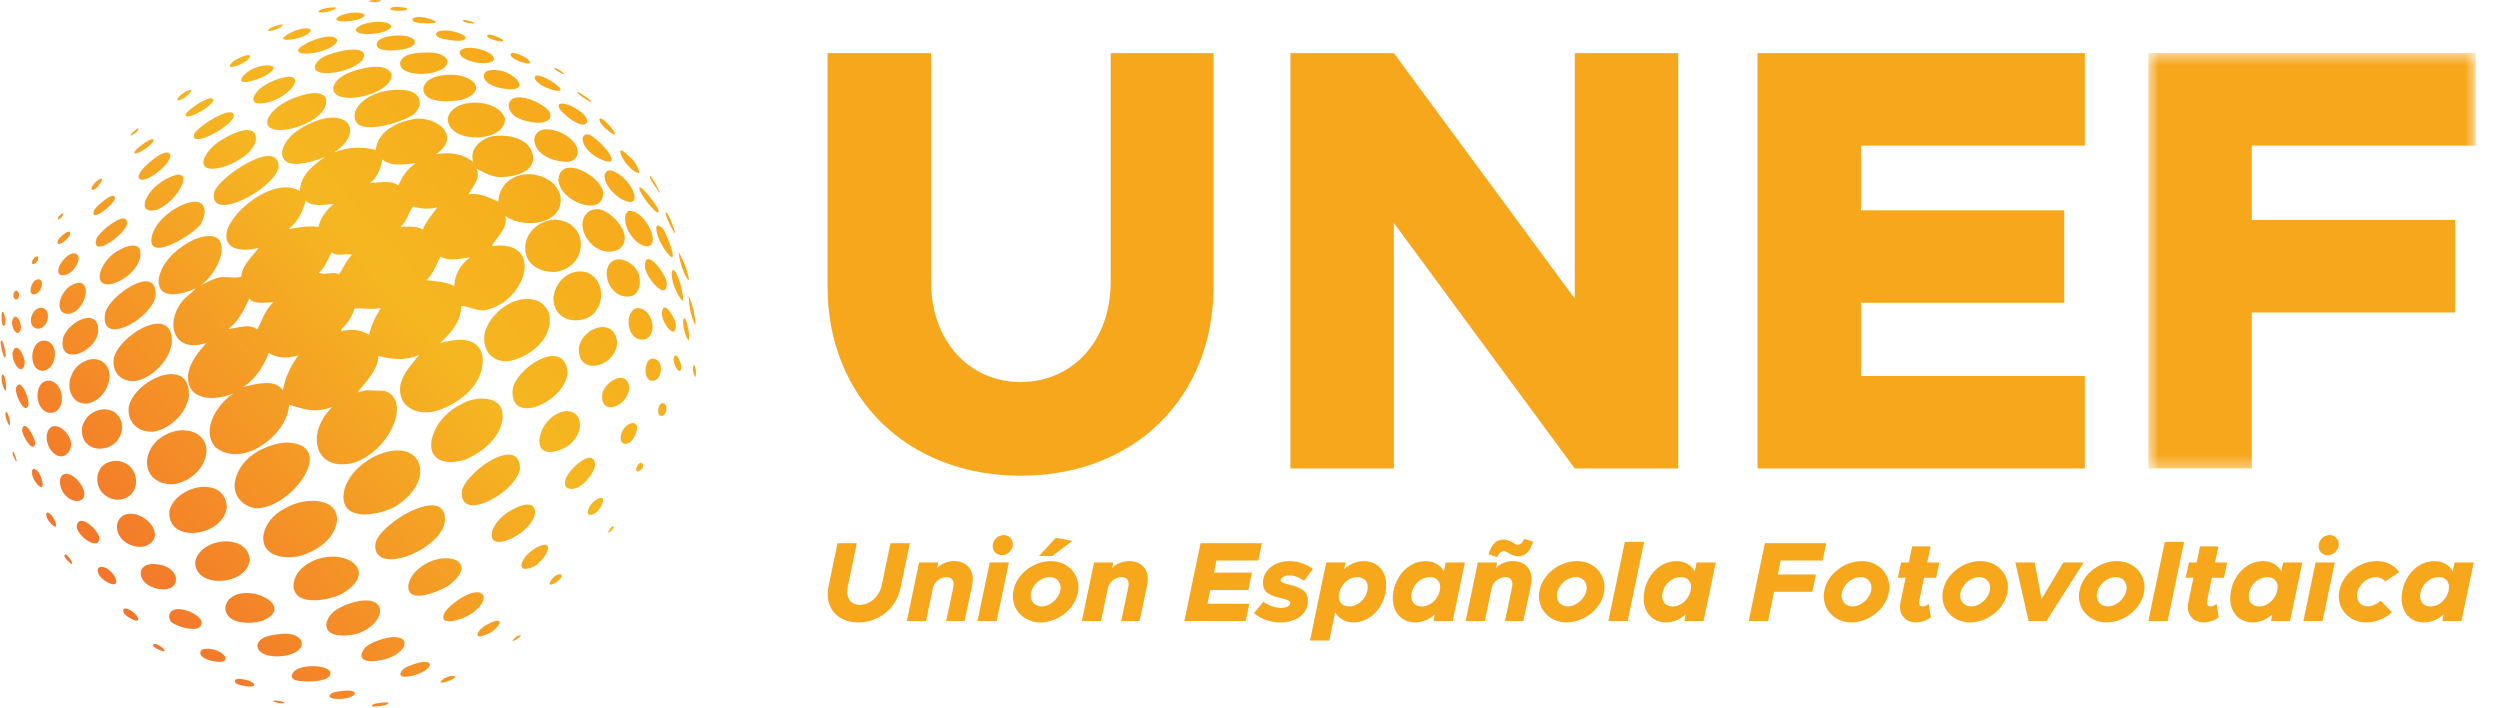
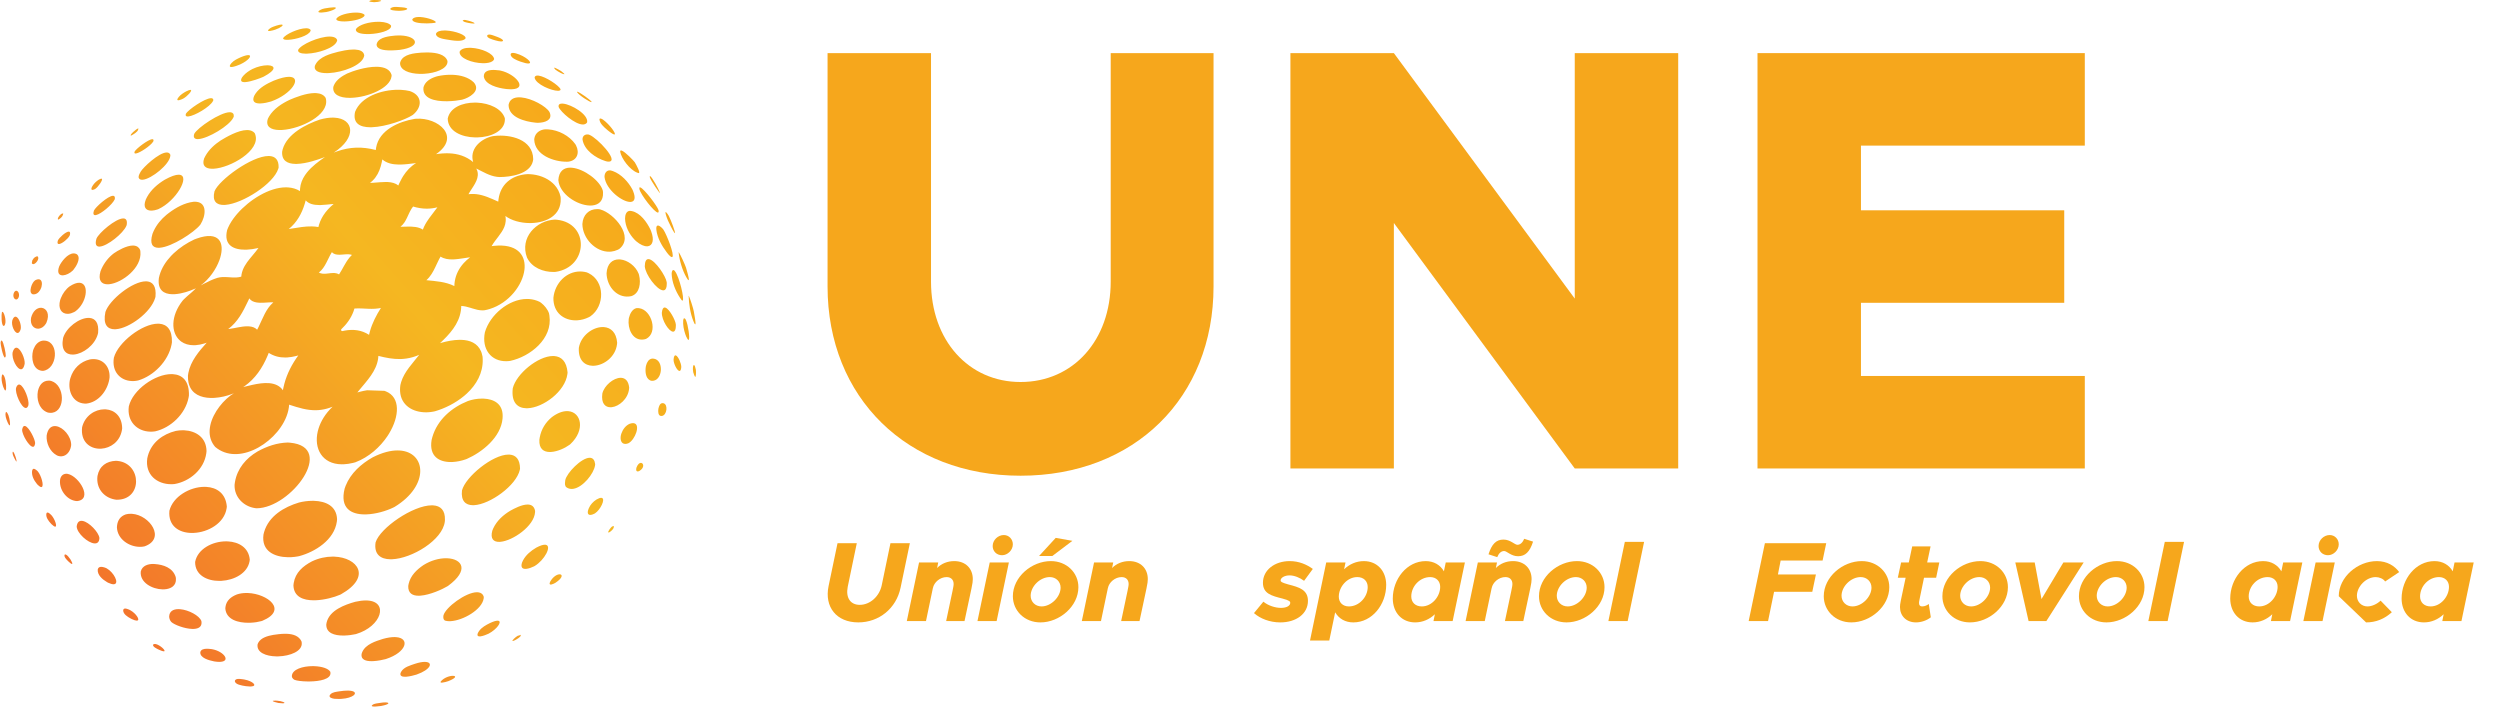
<svg xmlns="http://www.w3.org/2000/svg" xmlns:xlink="http://www.w3.org/1999/xlink" width="212px" height="60px" viewBox="0 0 212 60" version="1.1">
  <title>DA770069-D430-4434-8D4C-886ED9852079</title>
  <defs>
    <filter id="filter-1">
      <feColorMatrix in="SourceGraphic" type="matrix" values="0 0 0 0 1 0 0 0 0 1 0 0 0 0 1 0 0 0 1 0" />
    </filter>
    <linearGradient x1="12.288%" y1="82.783%" x2="87.674%" y2="14.769%" id="linearGradient-2">
      <stop stop-color="#F3732B" offset="0%" />
      <stop stop-color="#F5B721" offset="60.165%" />
      <stop stop-color="#F7A71A" offset="100%" />
    </linearGradient>
    <polygon id="path-3" points="0.63 0.449 28.385 0.449 28.385 35.671 0.63 35.671" />
  </defs>
  <g id="Inicio" stroke="none" stroke-width="1" fill="none" fill-rule="evenodd">
    <g id="hovers" transform="translate(-102, -215)">
      <g id="footer-subsecciones-copy" transform="translate(20, 175)">
        <g id="Unef-logo-white" transform="translate(82.053, 40)" filter="url(#filter-1)">
          <g>
            <path d="M32.612,59.563 L32.684,59.565 C33.02,59.583 32.954,59.738 32.285,59.862 L32.285,59.862 L32.247,59.868 C32.164,59.88 31.986,59.904 31.822,59.913 L31.726,59.917 L31.726,59.917 L31.638,59.916 C31.529,59.912 31.455,59.892 31.472,59.844 L31.472,59.844 L31.527,59.781 C31.68,59.65 31.995,59.638 32.163,59.607 C32.344,59.576 32.496,59.563 32.612,59.563 L32.612,59.563 Z M23.3,59.412 L23.431,59.416 C23.647,59.431 23.847,59.479 23.964,59.527 L23.964,59.527 L24.002,59.544 C24.093,59.588 24.104,59.629 23.979,59.639 L23.925,59.641 C23.845,59.642 23.73,59.634 23.571,59.613 L23.571,59.613 L23.543,59.608 C23.415,59.582 22.971,59.474 23.102,59.423 C23.167,59.415 23.233,59.412 23.3,59.412 L23.3,59.412 Z M29.418,58.562 L29.543,58.565 C30.012,58.589 30.133,58.753 29.985,58.917 L29.985,58.917 L29.936,58.964 C29.765,59.104 29.399,59.234 28.889,59.265 L28.714,59.271 C28.594,59.273 28.467,59.269 28.334,59.259 L28.334,59.259 L28.286,59.253 C28.126,59.23 27.822,59.162 27.908,58.959 L27.908,58.959 L27.977,58.869 C28.16,58.686 28.478,58.667 28.713,58.626 C28.996,58.581 29.23,58.562 29.418,58.562 L29.418,58.562 Z M20.198,57.571 L20.3,57.575 C20.401,57.583 20.496,57.599 20.556,57.605 L20.556,57.605 L20.657,57.621 C21.391,57.751 21.825,58.181 21.238,58.214 L21.152,58.216 C21.059,58.216 20.947,58.207 20.813,58.189 L20.813,58.189 L20.753,58.18 C20.479,58.138 19.853,58.049 19.864,57.74 C19.893,57.605 20.042,57.57 20.198,57.571 L20.198,57.571 Z M38.347,57.31 L38.398,57.312 C38.637,57.332 38.634,57.496 37.964,57.761 L37.964,57.761 L37.931,57.772 C37.832,57.805 37.6,57.874 37.447,57.887 L37.387,57.888 C37.316,57.885 37.28,57.859 37.321,57.794 C37.595,57.457 38.077,57.31 38.347,57.31 L38.347,57.31 Z M26.466,56.488 L26.63,56.492 C27.227,56.517 27.775,56.676 27.956,56.963 L27.956,56.963 L27.972,57.062 C28.003,57.597 27.061,57.777 26.201,57.788 L26.051,57.788 C25.553,57.784 25.105,57.725 24.923,57.65 L24.923,57.65 L24.866,57.616 C24.773,57.55 24.689,57.446 24.696,57.326 C24.723,56.76 25.613,56.488 26.466,56.488 L26.466,56.488 Z M35.962,56.128 L36.051,56.132 C36.695,56.181 36.46,56.788 35.276,57.201 L35.276,57.201 L35.23,57.215 C35.069,57.264 34.703,57.365 34.396,57.386 L34.296,57.39 C34.037,57.392 33.847,57.318 33.912,57.076 L33.912,57.076 L33.973,56.952 C34.206,56.563 34.737,56.428 35.127,56.292 C35.476,56.177 35.755,56.128 35.962,56.128 L35.962,56.128 Z M17.498,55.014 L17.636,55.019 C17.725,55.025 17.807,55.034 17.87,55.041 L17.87,55.041 L17.983,55.062 C18.95,55.261 19.51,56.062 18.652,56.123 L18.546,56.127 C18.435,56.128 18.304,56.117 18.151,56.094 L18.151,56.094 L18.072,56.079 C17.674,55.997 16.881,55.795 16.935,55.297 C16.991,55.066 17.25,55.014 17.498,55.014 L17.498,55.014 Z M33.39,54.024 L33.517,54.028 C34.74,54.105 34.44,55.314 32.677,55.884 L32.677,55.884 L32.617,55.9 C32.398,55.957 31.989,56.046 31.596,56.064 L31.479,56.068 C30.975,56.073 30.533,55.943 30.609,55.457 L30.609,55.457 L30.66,55.306 C30.942,54.632 31.812,54.37 32.429,54.176 C32.808,54.07 33.129,54.024 33.39,54.024 L33.39,54.024 Z M24.132,53.744 L24.274,53.747 C24.793,53.768 25.287,53.917 25.512,54.382 L25.512,54.382 L25.534,54.498 C25.613,55.217 24.562,55.632 23.552,55.66 L23.393,55.662 C22.497,55.651 21.683,55.327 21.791,54.632 L21.791,54.632 L21.841,54.514 C22.074,54.067 22.677,53.918 23.12,53.839 C23.403,53.797 23.767,53.744 24.132,53.744 L24.132,53.744 Z M13.077,54.609 L13.173,54.621 C13.342,54.661 13.548,54.791 13.697,54.921 L13.697,54.921 L13.745,54.964 C13.88,55.093 13.95,55.211 13.864,55.231 L13.83,55.233 C13.762,55.231 13.643,55.196 13.458,55.111 L13.458,55.111 L13.412,55.09 C13.247,55.013 12.864,54.833 12.93,54.664 C12.967,54.626 13.018,54.609 13.077,54.609 L13.077,54.609 Z M44.086,53.829 L44.106,53.876 C44.119,54.023 43.738,54.22 43.651,54.272 L43.651,54.272 L43.568,54.312 C43.52,54.334 43.483,54.347 43.457,54.353 L43.425,54.357 C43.309,54.349 43.657,54.016 43.878,53.897 L43.878,53.897 L43.927,53.9 L43.927,53.9 L43.984,53.881 C44.022,53.864 44.06,53.841 44.086,53.829 L44.086,53.829 Z M42.139,52.634 L42.204,52.64 C42.547,52.708 42.077,53.37 41.386,53.732 L41.386,53.732 L41.344,53.751 C41.204,53.816 40.925,53.932 40.713,53.961 L40.646,53.968 C40.473,53.975 40.371,53.903 40.484,53.654 L40.484,53.654 L40.573,53.509 C40.802,53.191 41.166,52.999 41.504,52.831 C41.803,52.692 42.008,52.634 42.139,52.634 L42.139,52.634 Z M30.962,50.918 L31.11,50.922 C32.924,51.03 32.303,53.12 30.15,53.764 L30.15,53.764 L30.067,53.783 C29.836,53.833 29.511,53.882 29.174,53.892 L29.047,53.894 C28.326,53.894 27.593,53.699 27.616,52.946 L27.616,52.946 L27.648,52.777 C27.906,51.739 29.186,51.28 30.071,51.032 C30.412,50.954 30.707,50.918 30.962,50.918 L30.962,50.918 Z M15.077,51.654 L15.218,51.66 C15.939,51.718 16.844,52.195 17.025,52.663 L17.025,52.663 L17.038,52.777 C17.054,53.137 16.806,53.293 16.457,53.326 L16.349,53.333 L16.349,53.333 L16.236,53.332 C15.584,53.311 14.732,52.982 14.481,52.75 L14.481,52.75 L14.417,52.67 C14.34,52.559 14.3,52.428 14.291,52.287 C14.308,51.83 14.644,51.654 15.077,51.654 L15.077,51.654 Z M20.848,50.285 L20.965,50.287 C22.643,50.35 24.391,51.728 22.195,52.643 L22.195,52.643 L22.094,52.674 C21.848,52.742 21.534,52.793 21.201,52.807 L21.058,52.811 C20.142,52.823 19.142,52.549 19.055,51.619 L19.055,51.619 L19.065,51.475 C19.137,50.922 19.54,50.602 20.04,50.407 C20.293,50.323 20.567,50.285 20.848,50.285 L20.848,50.285 Z M40.395,50.221 L40.499,50.227 C40.731,50.253 40.903,50.373 40.972,50.62 L40.972,50.62 L40.964,50.741 C40.829,51.704 39.204,52.62 38.156,52.675 L38.028,52.678 C37.903,52.675 37.789,52.659 37.689,52.628 L37.689,52.628 L37.629,52.588 C37.527,52.496 37.531,52.331 37.55,52.195 C37.717,51.508 39.449,50.221 40.395,50.221 L40.395,50.221 Z M10.566,51.603 L10.662,51.615 C10.761,51.637 10.863,51.685 10.926,51.712 L10.926,51.712 L10.997,51.748 C11.47,52.007 11.862,52.585 11.577,52.627 L11.529,52.629 C11.44,52.626 11.307,52.586 11.121,52.497 L11.121,52.497 L11.036,52.452 C10.766,52.309 10.384,52.075 10.394,51.747 C10.411,51.639 10.48,51.603 10.566,51.603 L10.566,51.603 Z M28.156,47.2 L28.286,47.202 C30.267,47.271 31.511,48.904 28.855,50.4 L28.855,50.4 L28.764,50.441 C28.289,50.648 27.477,50.873 26.714,50.903 L26.562,50.906 C25.656,50.909 24.857,50.608 24.83,49.633 L24.83,49.633 L24.854,49.438 C24.999,48.551 25.632,48.007 26.393,47.607 C26.987,47.323 27.598,47.2 28.156,47.2 L28.156,47.2 Z M37.762,47.339 L37.875,47.341 C39.134,47.394 39.771,48.337 37.95,49.677 L37.95,49.677 L37.889,49.716 C37.467,49.971 36.411,50.453 35.601,50.512 L35.476,50.518 C34.941,50.527 34.544,50.321 34.566,49.693 L34.566,49.693 L34.599,49.512 C34.761,48.806 35.279,48.311 35.856,47.919 C36.496,47.518 37.186,47.339 37.762,47.339 L37.762,47.339 Z M12.926,47.823 L13.07,47.831 C13.798,47.881 14.599,48.141 14.847,48.931 L14.847,48.931 L14.865,49.065 C14.911,49.665 14.444,49.949 13.867,49.977 L13.741,49.979 C12.855,49.967 11.783,49.391 11.885,48.459 C12.007,47.971 12.493,47.825 12.926,47.823 L12.926,47.823 Z M47.401,48.701 L47.447,48.704 C47.663,48.738 47.659,49.018 47.052,49.418 L47.052,49.418 L47.012,49.441 C46.926,49.49 46.805,49.546 46.709,49.565 L46.664,49.572 C46.563,49.578 46.509,49.524 46.595,49.34 C46.845,48.887 47.194,48.701 47.401,48.701 L47.401,48.701 Z M8.531,48.069 L8.634,48.078 C8.739,48.094 8.844,48.13 8.923,48.162 L8.923,48.162 L9.002,48.202 C9.6,48.537 10.068,49.454 9.642,49.54 L9.581,49.546 C9.471,49.549 9.318,49.509 9.112,49.413 L9.112,49.413 L9.021,49.362 C8.649,49.145 8.194,48.771 8.235,48.295 C8.269,48.123 8.391,48.069 8.531,48.069 L8.531,48.069 Z M19.114,45.906 L19.271,45.91 C20.209,45.958 21.04,46.444 21.128,47.463 L21.128,47.463 L21.107,47.611 C20.916,48.621 19.807,49.196 18.724,49.255 L18.569,49.26 C17.491,49.27 16.484,48.761 16.494,47.654 C16.704,46.546 17.961,45.906 19.114,45.906 L19.114,45.906 Z M46.15,46.191 L46.225,46.197 C46.769,46.293 46.119,47.502 45.282,48.001 L45.282,48.001 L45.224,48.031 C45.041,48.122 44.785,48.219 44.571,48.239 L44.502,48.242 C44.253,48.244 44.087,48.118 44.212,47.714 L44.212,47.714 L44.294,47.531 C44.536,47.059 44.973,46.704 45.413,46.445 C45.747,46.266 45.987,46.191 46.15,46.191 L46.15,46.191 Z M5.485,47.017 L5.537,47.029 C5.648,47.075 5.796,47.249 5.91,47.423 L5.91,47.423 L5.946,47.48 C6.04,47.633 6.099,47.775 6.072,47.816 L6.058,47.826 L6.058,47.826 L6.035,47.826 C5.989,47.816 5.905,47.759 5.77,47.63 L5.77,47.63 L5.717,47.579 C5.581,47.446 5.367,47.23 5.42,47.052 C5.438,47.028 5.46,47.017 5.485,47.017 L5.485,47.017 Z M36.563,42.851 L36.68,42.855 C37.296,42.894 37.706,43.252 37.678,44.096 L37.678,44.096 L37.668,44.224 C37.481,45.807 34.872,47.36 33.188,47.425 L33.054,47.427 C32.216,47.418 31.645,47.007 31.796,45.996 C32.174,44.77 34.965,42.851 36.563,42.851 L36.563,42.851 Z M26.448,42.469 L26.585,42.471 C27.548,42.504 28.482,42.886 28.531,44.028 L28.531,44.028 L28.512,44.225 C28.299,45.783 26.665,46.802 25.319,47.16 L25.319,47.16 L25.192,47.185 C25.019,47.217 24.837,47.238 24.65,47.248 L24.51,47.253 L24.51,47.253 L24.37,47.253 C23.242,47.236 22.099,46.751 22.289,45.334 L22.289,45.334 L22.341,45.123 C22.74,43.752 24.04,42.993 25.302,42.614 C25.639,42.528 26.043,42.469 26.448,42.469 L26.448,42.469 Z M11.024,43.568 L11.143,43.572 C12.65,43.674 14.037,45.678 12.212,46.329 L12.212,46.329 L12.081,46.353 C12.037,46.36 11.993,46.364 11.948,46.368 L11.812,46.372 C10.901,46.37 9.906,45.729 9.862,44.721 L9.862,44.721 L9.872,44.578 C9.925,44.114 10.159,43.772 10.616,43.619 C10.751,43.583 10.887,43.568 11.024,43.568 L11.024,43.568 Z M6.854,44.166 L6.954,44.175 C7.505,44.274 8.313,45.13 8.377,45.614 L8.377,45.614 L8.369,45.725 C8.341,45.929 8.244,46.036 8.107,46.071 L8.035,46.082 L8.035,46.082 L7.958,46.082 C7.398,46.044 6.474,45.218 6.45,44.648 C6.489,44.301 6.645,44.166 6.854,44.166 L6.854,44.166 Z M44.683,42.784 L44.775,42.788 C45.044,42.814 45.255,42.962 45.322,43.323 L45.322,43.323 L45.32,43.436 C45.245,44.609 43.438,45.853 42.384,45.946 L42.284,45.951 C41.799,45.96 41.508,45.689 41.694,45.001 L41.694,45.001 L41.776,44.803 C42.077,44.156 42.629,43.659 43.223,43.308 C43.555,43.123 44.193,42.784 44.683,42.784 L44.683,42.784 Z M17.287,41.283 L17.43,41.287 C18.329,41.334 19.092,41.836 19.182,42.96 L19.182,42.96 L19.164,43.108 C18.966,44.374 17.594,45.143 16.358,45.192 L16.216,45.195 C15.134,45.189 14.197,44.614 14.312,43.314 C14.611,42.102 16.049,41.283 17.287,41.283 L17.287,41.283 Z M52.006,44.602 L52.003,44.694 C51.973,44.87 51.801,45.007 51.671,45.106 L51.671,45.106 L51.611,45.139 L51.611,45.139 L51.567,45.155 L51.567,45.155 L51.539,45.155 C51.446,45.125 51.739,44.712 51.877,44.623 L51.877,44.623 L51.895,44.639 L51.895,44.639 L51.923,44.639 C51.953,44.632 51.989,44.61 52.006,44.602 L52.006,44.602 Z M3.975,43.461 L4.042,43.477 C4.134,43.517 4.239,43.622 4.29,43.671 L4.29,43.671 L4.333,43.718 C4.578,44.003 4.804,44.605 4.651,44.657 L4.62,44.66 C4.561,44.655 4.468,44.598 4.331,44.467 L4.331,44.467 L4.256,44.388 C4.052,44.166 3.821,43.861 3.879,43.552 C3.899,43.486 3.933,43.461 3.975,43.461 L3.975,43.461 Z M50.924,42.215 L50.988,42.224 C51.305,42.325 50.858,43.237 50.405,43.53 L50.405,43.53 L50.339,43.566 C50.25,43.612 50.159,43.645 50.077,43.658 L50.018,43.664 C49.846,43.67 49.736,43.565 49.82,43.257 L49.82,43.257 L49.88,43.096 C50.015,42.786 50.24,42.545 50.525,42.362 C50.703,42.259 50.833,42.215 50.924,42.215 L50.924,42.215 Z M33.659,38.196 L33.804,38.2 C36.083,38.316 36.404,41.167 33.41,42.984 L33.41,42.984 L33.308,43.036 C32.68,43.341 31.803,43.594 31.01,43.62 L30.879,43.622 C29.704,43.622 28.76,43.088 29.172,41.433 L29.172,41.433 L29.256,41.197 C29.686,40.119 30.581,39.331 31.555,38.78 C32.362,38.371 33.071,38.196 33.659,38.196 L33.659,38.196 Z M24.349,37.526 L24.539,37.54 C28.47,37.902 24.634,43.084 21.708,43.103 L21.708,43.103 L21.564,43.086 C20.611,42.944 19.8,42.159 19.839,41.106 L19.839,41.106 L19.871,40.873 C20.068,39.728 20.814,38.853 21.785,38.286 C22.587,37.841 23.438,37.552 24.349,37.526 L24.349,37.526 Z M43.068,38.548 L43.172,38.552 C43.683,38.591 44.035,38.933 44.047,39.737 L44.047,39.737 L44.027,39.847 C43.723,41.177 41.504,42.766 40.153,42.839 L40.042,42.841 C39.427,42.835 39.023,42.48 39.123,41.589 C39.42,40.433 41.718,38.547 43.068,38.548 L43.068,38.548 Z M5.607,40.174 L5.699,40.188 C6.658,40.389 7.852,42.345 6.487,42.492 L6.487,42.492 L6.359,42.481 C5.56,42.365 4.919,41.472 5.048,40.637 C5.116,40.344 5.3,40.174 5.589,40.174 L5.589,40.174 L5.607,40.174 Z M9.779,39.076 L9.937,39.088 C11.989,39.317 12.056,42.426 9.812,42.377 L9.812,42.377 L9.663,42.354 C8.731,42.177 8.082,41.393 8.213,40.364 C8.373,39.515 8.976,39.11 9.779,39.076 L9.779,39.076 Z M49.953,38.819 L50.031,38.825 C50.234,38.857 50.378,39.017 50.417,39.365 L50.417,39.365 L50.408,39.46 C50.3,40.18 49.376,41.324 48.567,41.451 L48.458,41.462 C48.277,41.47 48.104,41.421 47.95,41.3 L47.95,41.3 L47.902,41.23 C47.827,41.08 47.861,40.871 47.882,40.714 C48.005,40.11 49.25,38.819 49.953,38.819 L49.953,38.819 Z M2.812,39.754 L2.868,39.764 C2.944,39.789 3.031,39.858 3.108,39.927 L3.108,39.927 L3.151,39.973 C3.439,40.309 3.7,41.209 3.485,41.298 L3.449,41.305 C3.384,41.306 3.287,41.252 3.152,41.122 L3.152,41.122 L3.06,41.015 C2.818,40.72 2.623,40.334 2.666,39.943 C2.691,39.805 2.746,39.754 2.812,39.754 L2.812,39.754 Z M15.43,36.486 L15.569,36.489 C16.545,36.536 17.447,37.085 17.46,38.255 L17.46,38.255 L17.441,38.436 C17.254,39.809 16.03,40.825 14.754,41.045 L14.754,41.045 L14.607,41.057 L14.607,41.057 L14.462,41.061 C13.259,41.061 12.238,40.255 12.436,38.863 L12.436,38.863 L12.485,38.656 C12.801,37.509 13.753,36.814 14.853,36.542 C15.043,36.505 15.237,36.486 15.43,36.486 L15.43,36.486 Z M54.293,39.25 L54.337,39.256 C54.534,39.304 54.606,39.678 54.162,39.939 L54.162,39.939 L54.093,39.967 L54.093,39.967 L54.034,39.978 C53.891,39.986 53.863,39.83 53.922,39.643 C54.032,39.357 54.177,39.25 54.293,39.25 L54.293,39.25 Z M28.524,12.837 C29.625,12.448 30.666,12.421 31.815,12.721 L31.815,12.721 L31.838,12.534 C32.094,11.011 33.795,10.301 35.107,10.081 L35.107,10.081 L35.231,10.069 C37.103,9.939 39.072,11.583 36.924,13.074 L36.924,13.074 L37.147,13.042 C37.37,13.015 37.593,12.999 37.814,12.998 L38.035,13.002 C38.766,13.032 39.468,13.24 40.072,13.745 L40.072,13.745 L40.035,13.597 C39.82,12.523 40.803,11.733 41.747,11.544 L41.747,11.544 L41.881,11.527 C43.203,11.383 45.144,11.801 45.163,13.505 L45.163,13.505 L45.139,13.657 C44.89,14.781 43.226,15.009 42.319,15.014 L42.319,15.014 L42.077,14.994 C41.443,14.909 40.914,14.571 40.333,14.29 L40.333,14.29 L40.396,14.423 C40.518,14.732 40.469,15.033 40.347,15.323 L40.347,15.323 L40.343,15.323 L40.347,15.323 L40.23,15.564 C40.056,15.881 39.825,16.183 39.674,16.468 L39.674,16.468 L39.904,16.449 C39.98,16.446 40.054,16.446 40.128,16.449 L40.346,16.465 C40.992,16.54 41.574,16.824 42.199,17.099 L42.199,17.099 L42.222,16.885 C42.312,16.255 42.584,15.761 42.983,15.408 L42.983,15.408 L43.133,15.287 C43.548,14.979 44.075,14.804 44.665,14.766 L44.665,14.766 L44.874,14.77 C45.576,14.806 46.305,15.055 46.822,15.533 L46.822,15.533 L46.955,15.666 C47.209,15.941 47.397,16.281 47.484,16.69 L47.484,16.69 L47.495,16.861 C47.54,18.254 46.299,18.876 45.011,18.914 L44.856,18.916 C44.082,18.91 43.309,18.697 42.805,18.316 L42.805,18.316 L42.827,18.467 C42.847,18.664 42.83,18.846 42.787,19.017 L42.787,19.017 L42.785,19.017 L42.787,19.017 L42.713,19.244 C42.477,19.832 41.955,20.305 41.635,20.873 L41.635,20.873 L41.849,20.847 C43.737,20.655 44.485,21.558 44.435,22.684 L44.435,22.684 L44.426,22.684 L44.435,22.686 L44.422,22.854 C44.276,24.155 43.128,25.691 41.471,26.203 L41.471,26.203 L41.471,26.203 L41.255,26.263 L41.255,26.263 L41.032,26.311 L40.856,26.32 C40.565,26.32 40.289,26.242 40.015,26.157 L40.015,26.157 L40.011,26.156 L39.824,26.098 C39.575,26.023 39.325,25.954 39.061,25.945 L39.061,25.945 L39.058,26.035 L39.058,26.035 L39.053,26.124 L39.053,26.126 L39.027,26.356 C38.857,27.488 38.07,28.347 37.257,29.102 L37.257,29.102 L37.394,29.062 C37.859,28.931 38.401,28.822 38.919,28.817 L39.074,28.819 C39.791,28.844 40.439,29.092 40.738,29.793 L40.738,29.793 L40.728,29.792 L40.738,29.793 L40.791,29.932 C40.823,30.029 40.849,30.133 40.869,30.245 L40.869,30.245 L40.882,30.479 C40.909,31.639 40.347,32.616 39.538,33.369 L39.538,33.369 L39.299,33.578 C38.565,34.188 37.672,34.63 36.835,34.875 L36.835,34.875 L36.683,34.907 C36.53,34.936 36.376,34.954 36.224,34.961 L36.071,34.965 C34.96,34.966 33.949,34.386 33.874,33.186 L33.874,33.186 L33.87,33.014 C33.872,32.897 33.881,32.775 33.9,32.647 L33.9,32.647 L33.965,32.397 C34.243,31.502 34.94,30.808 35.496,30.088 L35.496,30.088 L35.257,30.185 C34.862,30.331 34.484,30.41 34.109,30.437 L33.885,30.447 C33.287,30.458 32.689,30.346 32.034,30.18 L32.034,30.18 L32.012,30.411 C31.862,31.47 31.074,32.281 30.418,33.072 L30.418,33.072 L30.416,33.072 L30.418,33.074 L30.334,33.177 L30.334,33.177 L30.251,33.28 L30.469,33.22 C30.684,33.165 30.886,33.123 31.076,33.094 L31.076,33.094 L32.54,33.143 L32.677,33.192 C33.912,33.692 33.829,35.301 32.938,36.768 L32.938,36.768 L32.809,36.972 C32.182,37.914 31.225,38.773 30.076,39.204 L30.076,39.204 L29.867,39.258 C29.593,39.323 29.337,39.36 29.099,39.37 L28.923,39.373 C27.261,39.358 26.548,38.035 26.895,36.572 L26.895,36.572 L26.896,36.572 L26.896,36.572 L26.953,36.359 C27.148,35.72 27.543,35.065 28.149,34.49 L28.149,34.49 L27.899,34.582 C27.571,34.692 27.261,34.753 26.959,34.776 L26.735,34.787 C25.991,34.798 25.285,34.587 24.465,34.316 L24.465,34.316 L24.444,34.538 C24.355,35.203 24.037,35.872 23.578,36.466 L23.578,36.466 L23.572,36.466 L23.578,36.467 L23.455,36.619 C22.577,37.674 21.255,38.461 20.012,38.506 L19.835,38.507 C19.246,38.495 18.682,38.309 18.196,37.899 L18.196,37.899 L18.08,37.753 C17.759,37.306 17.673,36.794 17.744,36.277 L17.744,36.277 L17.748,36.277 L17.744,36.276 L17.781,36.066 C18.023,34.949 18.949,33.843 19.783,33.347 L19.783,33.347 L19.649,33.401 C19.194,33.578 18.653,33.709 18.124,33.74 L17.966,33.746 L17.966,33.746 L17.809,33.746 C16.978,33.726 16.231,33.421 15.977,32.606 L15.977,32.606 L15.933,32.44 C15.896,32.268 15.879,32.075 15.884,31.861 L15.884,31.861 L15.919,31.627 C16.109,30.625 16.821,29.784 17.475,29.06 L17.475,29.06 L17.278,29.127 C17.019,29.207 16.777,29.253 16.552,29.269 L16.387,29.276 C15.956,29.279 15.598,29.166 15.32,28.969 L15.32,28.969 L15.392,28.97 L15.32,28.968 L15.218,28.888 C14.431,28.216 14.417,26.786 15.431,25.499 L15.431,25.499 L15.494,25.429 L15.494,25.429 L15.558,25.362 L15.559,25.362 L15.807,25.13 C16.061,24.905 16.331,24.697 16.561,24.445 L16.561,24.445 L16.467,24.488 C16.014,24.693 15.377,24.903 14.8,24.944 L14.677,24.95 L14.677,24.95 L14.557,24.951 C13.845,24.937 13.291,24.603 13.419,23.577 L13.419,23.577 L13.476,23.344 C13.65,22.731 14.002,22.182 14.445,21.711 L14.445,21.711 L14.448,21.712 L14.445,21.71 L14.665,21.49 C15.194,20.988 15.821,20.587 16.425,20.306 L16.425,20.306 L16.611,20.236 C18.547,19.538 19.002,20.584 18.623,21.848 L18.623,21.848 L18.62,21.849 L18.623,21.849 L18.553,22.06 C18.269,22.841 17.69,23.672 16.962,24.208 L16.962,24.208 L17.239,24.062 C17.609,23.869 17.986,23.687 18.383,23.562 L18.383,23.562 L18.585,23.518 C18.72,23.497 18.855,23.491 18.991,23.493 L19.195,23.5 L19.195,23.5 L19.398,23.512 L19.602,23.525 C19.669,23.529 19.737,23.531 19.805,23.532 L20.007,23.527 C20.141,23.519 20.274,23.499 20.406,23.46 L20.406,23.46 L20.431,23.264 C20.523,22.752 20.814,22.329 21.138,21.929 L21.138,21.929 L21.389,21.627 C21.557,21.427 21.723,21.229 21.867,21.023 L21.867,21.023 L21.752,21.051 C21.479,21.114 21.178,21.159 20.88,21.171 L20.753,21.174 C19.779,21.182 18.889,20.808 19.209,19.506 L19.209,19.506 L19.289,19.306 C19.436,18.969 19.66,18.618 19.94,18.275 L19.94,18.275 L20.071,18.12 C21.107,16.935 22.781,15.886 24.194,15.886 L24.376,15.892 C24.738,15.917 25.08,16.015 25.385,16.204 L25.385,16.204 L25.391,16.014 C25.424,15.577 25.581,15.194 25.812,14.852 L25.812,14.852 L25.982,14.621 C26.403,14.098 26.982,13.677 27.507,13.31 L27.507,13.31 L27.43,13.341 C26.939,13.531 25.94,13.876 25.125,13.899 L24.991,13.899 C24.331,13.887 23.825,13.633 23.873,12.859 L23.873,12.859 L23.917,12.666 C24.288,11.341 25.927,10.526 27.072,10.14 C27.477,10.025 27.841,9.973 28.159,9.973 L28.159,9.973 L28.301,9.977 C29.974,10.063 30.219,11.675 28.248,12.941 L28.248,12.941 Z M40.829,33.8 L40.963,33.803 C41.811,33.84 42.586,34.228 42.573,35.292 L42.573,35.292 L42.563,35.493 C42.421,37.085 40.836,38.345 39.534,38.917 L39.534,38.917 L39.408,38.963 C39.068,39.08 38.699,39.157 38.342,39.176 L38.209,39.181 C37.193,39.193 36.318,38.706 36.547,37.31 L36.547,37.31 L36.608,37.071 C37.039,35.583 38.256,34.555 39.625,34.007 C39.977,33.882 40.407,33.8 40.829,33.8 L40.829,33.8 Z M1.046,38.305 L1.071,38.317 C1.123,38.364 1.199,38.543 1.259,38.721 L1.259,38.721 L1.279,38.781 C1.33,38.942 1.364,39.09 1.351,39.127 L1.344,39.136 C1.325,39.142 1.278,39.079 1.191,38.905 L1.191,38.905 L1.155,38.833 C1.078,38.68 0.975,38.468 1.028,38.317 C1.033,38.309 1.04,38.305 1.046,38.305 L1.046,38.305 Z M4.599,36.131 L4.708,36.139 C5.296,36.225 5.978,36.976 5.983,37.726 L5.983,37.726 L5.969,37.839 C5.894,38.287 5.595,38.661 5.182,38.694 L5.076,38.696 C5.004,38.691 4.93,38.677 4.852,38.652 L4.852,38.652 L4.73,38.592 C4.178,38.284 3.855,37.572 3.903,36.931 C3.996,36.357 4.275,36.131 4.599,36.131 L4.599,36.131 Z M48.032,34.862 L48.144,34.867 C49.234,34.962 49.602,36.454 48.31,37.667 L48.31,37.667 L48.237,37.723 C47.853,38.006 47.224,38.29 46.686,38.326 L46.58,38.33 C46.056,38.332 45.645,38.07 45.685,37.297 L45.685,37.297 L45.718,37.085 C45.851,36.392 46.206,35.817 46.749,35.37 C47.227,35.013 47.666,34.862 48.032,34.862 L48.032,34.862 Z M8.801,34.71 L8.93,34.714 C9.653,34.768 10.289,35.281 10.307,36.323 L10.307,36.323 L10.286,36.475 C10.111,37.469 9.309,38.002 8.529,38.048 L8.412,38.051 C7.558,38.048 6.769,37.452 6.91,36.229 C7.148,35.246 8.007,34.71 8.801,34.71 L8.801,34.71 Z M2.031,36.12 L2.095,36.132 C2.427,36.255 2.919,37.244 2.926,37.568 L2.926,37.568 L2.913,37.665 C2.892,37.782 2.852,37.849 2.8,37.875 L2.759,37.888 C2.442,37.93 1.802,36.852 1.824,36.437 C1.861,36.211 1.937,36.12 2.031,36.12 L2.031,36.12 Z M53.625,35.882 L53.711,35.89 C54.292,36.002 53.798,37.303 53.24,37.585 L53.24,37.585 L53.138,37.619 C53.105,37.628 53.074,37.635 53.045,37.639 L52.96,37.644 C52.637,37.636 52.515,37.303 52.6,36.899 L52.6,36.899 L52.64,36.764 C52.762,36.407 52.999,36.091 53.339,35.938 C53.451,35.899 53.545,35.882 53.625,35.882 L53.625,35.882 Z M14.483,31.724 L14.605,31.728 C15.403,31.774 15.999,32.293 15.969,33.534 L15.969,33.534 L15.937,33.726 C15.66,35.12 14.425,36.274 13.114,36.576 L13.114,36.576 L12.97,36.594 C12.923,36.599 12.875,36.602 12.828,36.604 L12.688,36.605 C11.576,36.58 10.7,35.743 10.871,34.462 C11.206,33.041 13.101,31.724 14.483,31.724 L14.483,31.724 Z M0.474,34.936 L0.507,34.951 C0.565,34.998 0.629,35.142 0.65,35.186 L0.65,35.186 L0.668,35.231 C0.762,35.481 0.842,36.014 0.773,36.066 L0.757,36.07 C0.726,36.065 0.678,36 0.608,35.848 L0.608,35.848 L0.56,35.736 C0.463,35.503 0.368,35.224 0.432,34.985 C0.443,34.95 0.458,34.936 0.474,34.936 L0.474,34.936 Z M56.133,34.186 L56.215,34.196 C56.618,34.304 56.503,35.226 56.065,35.274 L56.065,35.274 L55.986,35.273 C55.748,35.237 55.745,34.879 55.777,34.676 L55.777,34.676 L55.791,34.609 C55.835,34.422 55.923,34.187 56.131,34.186 L56.131,34.186 L56.133,34.186 Z M4.088,32.277 L4.136,32.278 L4.136,32.278 L4.186,32.281 L4.308,32.311 C5.452,32.672 5.501,34.823 4.391,34.999 L4.272,35.01 C4.19,35.012 4.102,35.004 4.009,34.986 L4.009,34.986 L3.876,34.932 C3.242,34.633 3.037,33.849 3.16,33.163 C3.278,32.64 3.573,32.277 4.088,32.277 L4.088,32.277 Z M46.842,30.19 L46.955,30.194 C47.545,30.238 47.995,30.636 48.077,31.583 L48.077,31.583 L48.064,31.715 C47.869,33.21 45.997,34.571 44.687,34.619 L44.573,34.62 C43.822,34.602 43.29,34.117 43.43,32.926 C43.727,31.703 45.565,30.19 46.842,30.19 L46.842,30.19 Z M1.565,32.607 L1.633,32.62 C2.005,32.758 2.442,33.94 2.358,34.354 L2.358,34.354 L2.326,34.437 C2.28,34.535 2.224,34.584 2.161,34.595 L2.113,34.596 C1.739,34.553 1.199,33.33 1.311,32.885 C1.38,32.688 1.469,32.607 1.565,32.607 L1.565,32.607 Z M52.581,32.037 L52.669,32.042 C52.987,32.078 53.24,32.316 53.3,32.857 L53.3,32.857 L53.292,32.98 C53.206,33.827 52.441,34.465 51.82,34.531 L51.732,34.536 C51.27,34.544 50.914,34.21 51.025,33.374 C51.18,32.698 51.972,32.037 52.581,32.037 L52.581,32.037 Z M7.87,30.451 L8.005,30.457 C8.758,30.523 9.282,31.145 9.238,32.014 L9.238,32.014 L9.215,32.173 C9.035,33.177 8.272,34.117 7.262,34.225 L7.262,34.225 L7.119,34.223 C6.143,34.163 5.692,33.206 5.868,32.241 L5.868,32.241 L5.915,32.063 C6.161,31.252 6.752,30.672 7.568,30.479 C7.671,30.46 7.772,30.451 7.87,30.451 L7.87,30.451 Z M0.171,31.752 L0.205,31.765 C0.25,31.799 0.294,31.889 0.319,31.939 L0.319,31.939 L0.34,31.991 C0.463,32.323 0.516,33.048 0.416,33.11 L0.398,33.114 C0.359,33.108 0.302,33.023 0.225,32.818 L0.225,32.818 L0.183,32.685 C0.1,32.41 0.039,32.093 0.111,31.822 C0.129,31.771 0.149,31.752 0.171,31.752 L0.171,31.752 Z M20.988,32.722 C21.871,32.505 23.046,32.258 23.727,32.856 L23.727,32.856 L23.728,32.856 L23.803,32.927 C23.851,32.977 23.897,33.032 23.939,33.093 L23.939,33.093 L23.959,32.978 L23.959,32.978 L23.983,32.864 L24.062,32.534 C24.296,31.662 24.715,30.866 25.243,30.139 L25.243,30.139 L25.059,30.189 C24.813,30.251 24.567,30.294 24.323,30.31 L24.141,30.317 C23.656,30.321 23.182,30.211 22.736,29.922 L22.736,29.922 L22.63,30.182 C22.194,31.213 21.583,32.119 20.672,32.757 L20.672,32.757 L20.671,32.757 L20.571,32.825 L20.694,32.794 L20.694,32.794 L20.824,32.762 L20.826,32.762 Z M13.343,27.448 L13.458,27.452 C14.101,27.499 14.554,27.947 14.528,29.022 L14.528,29.022 L14.496,29.217 C14.216,30.635 12.975,31.872 11.666,32.262 L11.666,32.262 L11.528,32.288 C11.483,32.295 11.437,32.301 11.392,32.305 L11.259,32.314 L11.259,32.314 L11.128,32.313 C10.137,32.279 9.409,31.5 9.605,30.331 C9.95,29.037 11.999,27.448 13.343,27.448 L13.343,27.448 Z M55.291,30.409 L55.399,30.417 C55.816,30.482 56.004,30.916 55.99,31.352 L55.99,31.352 L55.982,31.459 C55.938,31.852 55.728,32.219 55.37,32.284 L55.268,32.293 L55.268,32.293 L55.16,32.287 L55.063,32.249 C54.675,32.055 54.649,31.456 54.716,31.066 L54.716,31.066 L54.74,30.971 C54.81,30.718 54.949,30.468 55.216,30.413 C55.242,30.41 55.266,30.409 55.291,30.409 L55.291,30.409 Z M58.792,30.957 L58.813,30.963 C58.857,30.991 58.908,31.105 58.952,31.335 L58.952,31.335 L58.962,31.426 C58.981,31.65 58.955,31.945 58.913,31.964 L58.913,31.964 L58.893,31.954 C58.848,31.909 58.777,31.723 58.732,31.565 C58.669,31.223 58.716,30.957 58.792,30.957 L58.792,30.957 Z M57.224,30.132 L57.274,30.145 C57.466,30.237 57.715,30.803 57.72,31.112 L57.72,31.112 L57.71,31.212 C57.69,31.363 57.647,31.436 57.594,31.453 L57.56,31.457 C57.364,31.442 57.061,30.833 57.065,30.501 C57.085,30.235 57.146,30.132 57.224,30.132 L57.224,30.132 Z M3.662,28.882 L3.79,28.89 C4.982,29.04 4.821,31.298 3.593,31.45 L3.593,31.45 L3.465,31.439 C2.73,31.329 2.578,30.379 2.75,29.723 L2.75,29.723 L2.797,29.59 C2.935,29.243 3.171,28.962 3.547,28.888 C3.587,28.884 3.625,28.882 3.662,28.882 L3.662,28.882 Z M1.329,29.483 L1.399,29.495 C1.724,29.603 2.076,30.424 2.04,30.834 L2.04,30.834 L2.016,30.949 C1.963,31.16 1.883,31.269 1.791,31.303 L1.745,31.314 C1.394,31.349 0.911,30.43 1.02,29.866 C1.101,29.592 1.211,29.483 1.329,29.483 L1.329,29.483 Z M51.055,27.733 L51.17,27.738 C51.737,27.784 52.212,28.178 52.281,29.055 L52.281,29.055 L52.27,29.191 C52.141,30.267 51.152,30.983 50.3,31.017 L50.194,31.018 C49.53,31 48.978,30.547 49.032,29.5 C49.203,28.464 50.207,27.733 51.055,27.733 L51.055,27.733 Z M44.634,25.352 L44.819,25.358 C45.127,25.38 45.431,25.458 45.721,25.602 L45.721,25.602 L45.841,25.686 C46.12,25.9 46.397,26.247 46.502,26.57 L46.502,26.57 L46.537,26.762 C46.829,28.733 44.897,30.239 43.215,30.603 L43.215,30.603 L43.057,30.621 L43.057,30.621 L42.903,30.63 C41.59,30.661 40.781,29.601 41.064,28.183 C41.486,26.706 43.086,25.352 44.634,25.352 L44.634,25.352 Z M0.079,28.877 L0.113,28.893 C0.263,29.031 0.452,30.005 0.436,30.171 L0.436,30.171 L0.42,30.241 C0.409,30.279 0.396,30.303 0.382,30.313 L0.36,30.319 C0.214,30.3 -0.03,29.212 0.003,29.003 C0.024,28.914 0.051,28.877 0.079,28.877 L0.079,28.877 Z M7.452,26.957 L7.548,26.961 C8.016,27.003 8.347,27.367 8.266,28.226 L8.266,28.226 L8.238,28.345 C7.977,29.283 6.991,29.995 6.222,30.064 L6.127,30.069 C5.534,30.081 5.101,29.678 5.298,28.654 C5.567,27.766 6.667,26.957 7.452,26.957 L7.452,26.957 Z M57.974,26.992 L58,26.998 C58.027,27.009 58.058,27.039 58.09,27.091 L58.09,27.091 L58.114,27.14 C58.295,27.534 58.472,28.723 58.347,28.819 L58.328,28.825 C58.287,28.823 58.222,28.734 58.127,28.519 L58.127,28.519 L58.06,28.336 C57.933,27.963 57.853,27.556 57.881,27.166 C57.89,27.06 57.925,26.992 57.974,26.992 L57.974,26.992 Z M54.022,26.126 L54.135,26.133 C55.21,26.263 55.784,28.219 54.73,28.74 L54.73,28.74 L54.603,28.774 C54.562,28.782 54.521,28.789 54.482,28.793 L54.365,28.799 C53.568,28.798 53.162,27.869 53.262,27.052 L53.262,27.052 L53.285,26.942 C53.367,26.603 53.564,26.219 53.904,26.133 C53.944,26.128 53.983,26.126 54.022,26.126 L54.022,26.126 Z M29.189,28.034 C29.909,27.905 30.605,27.98 31.243,28.394 L31.243,28.394 L31.32,28.087 C31.52,27.379 31.859,26.728 32.25,26.111 L32.25,26.111 L32.055,26.149 C31.859,26.18 31.664,26.19 31.47,26.19 L31.47,26.19 L31.187,26.184 L31.187,26.184 L30.904,26.171 L30.605,26.157 L30.605,26.157 L30.304,26.152 L30.304,26.152 L30.002,26.163 L29.929,26.392 C29.714,26.991 29.335,27.499 28.878,27.93 L28.878,27.93 L28.874,27.982 C28.878,28.046 28.914,28.086 28.992,28.074 L28.992,28.074 Z M1.259,26.852 L1.319,26.864 C1.558,26.954 1.772,27.554 1.705,27.899 L1.705,27.899 L1.673,27.995 C1.616,28.141 1.547,28.213 1.475,28.232 L1.431,28.237 C1.168,28.229 0.882,27.575 0.989,27.166 C1.069,26.941 1.164,26.852 1.259,26.852 L1.259,26.852 Z M56.309,26.076 L56.38,26.089 C56.72,26.211 57.214,27.134 57.257,27.501 L57.257,27.501 L57.26,27.63 C57.256,27.95 57.179,28.096 57.066,28.123 L57.022,28.127 C56.671,28.118 56.058,27.165 56.071,26.517 C56.103,26.199 56.193,26.076 56.309,26.076 L56.309,26.076 Z M21.088,25.304 L21.033,25.421 L21.033,25.421 L20.977,25.539 C20.55,26.434 20.107,27.303 19.3,27.901 L19.3,27.901 L19.436,27.887 C19.859,27.833 20.417,27.671 20.911,27.67 L21.073,27.676 C21.338,27.696 21.576,27.775 21.753,27.959 L21.753,27.959 L21.867,27.739 C22.235,26.998 22.486,26.197 23.124,25.641 L23.124,25.641 L22.948,25.636 L22.948,25.636 L22.755,25.643 L22.755,25.643 L22.549,25.656 L22.376,25.666 C22.318,25.669 22.259,25.672 22.201,25.674 L22.026,25.675 C21.794,25.67 21.572,25.641 21.387,25.552 L21.387,25.552 L21.385,25.552 L21.301,25.505 C21.22,25.454 21.148,25.388 21.088,25.304 L21.088,25.304 Z M12.314,23.857 L12.414,23.861 C12.902,23.904 13.214,24.274 13.132,25.161 L13.132,25.161 L13.104,25.268 C12.743,26.492 10.917,27.84 9.769,27.918 L9.67,27.922 C9.052,27.923 8.666,27.515 8.886,26.454 C9.226,25.423 11.174,23.857 12.314,23.857 L12.314,23.857 Z M3.416,26.099 L3.492,26.104 C3.895,26.158 4.2,26.632 3.879,27.377 L3.879,27.377 L3.823,27.472 C3.667,27.711 3.459,27.838 3.258,27.867 L3.183,27.873 C2.811,27.88 2.485,27.545 2.581,26.95 C2.734,26.359 3.095,26.099 3.416,26.099 L3.416,26.099 Z M0.156,26.442 L0.187,26.454 C0.338,26.568 0.555,27.427 0.289,27.637 L0.289,27.637 L0.243,27.636 C0.047,27.572 0.061,26.649 0.107,26.49 C0.12,26.457 0.137,26.442 0.156,26.442 L0.156,26.442 Z M58.349,25.083 L58.364,25.098 C58.444,25.232 58.744,26.173 58.783,26.406 L58.783,26.406 L58.794,26.473 C58.848,26.79 58.969,27.416 58.914,27.496 L58.898,27.504 C58.885,27.503 58.868,27.487 58.845,27.454 L58.845,27.454 L58.742,27.222 C58.484,26.58 58.362,25.761 58.344,25.099 C58.344,25.088 58.346,25.083 58.349,25.083 L58.349,25.083 Z M49.14,23.021 L49.326,23.029 C49.451,23.04 49.578,23.063 49.705,23.097 L49.705,23.097 L49.854,23.162 C51.248,23.842 51.259,25.952 50.004,26.831 L50.004,26.831 L49.873,26.901 C49.565,27.054 49.236,27.141 48.913,27.161 L48.774,27.166 C47.765,27.17 46.852,26.523 46.876,25.248 C47.004,23.999 47.978,23.021 49.14,23.021 L49.14,23.021 Z M6.656,23.978 L6.752,23.985 C7.541,24.103 7.298,25.714 6.332,26.407 L6.332,26.407 L6.229,26.465 C6.058,26.552 5.893,26.6 5.742,26.611 L5.654,26.613 C5.161,26.6 4.849,26.167 5.05,25.44 L5.05,25.44 L5.112,25.271 C5.27,24.881 5.527,24.519 5.86,24.277 C6.186,24.067 6.451,23.978 6.656,23.978 L6.656,23.978 Z M57.043,22.899 L57.071,22.904 C57.09,22.91 57.112,22.922 57.137,22.942 L57.137,22.942 L57.183,22.996 C57.561,23.489 58.008,25.386 57.834,25.488 L57.809,25.491 C57.79,25.486 57.766,25.468 57.738,25.435 L57.738,25.435 L57.606,25.245 C57.22,24.656 56.928,23.922 56.903,23.219 C56.905,23.106 56.937,22.899 57.043,22.899 L57.043,22.899 Z M1.327,24.655 L1.376,24.664 C1.49,24.702 1.583,24.871 1.56,25.091 L1.56,25.091 L1.538,25.178 C1.496,25.309 1.427,25.375 1.355,25.391 L1.312,25.395 C1.169,25.387 1.033,25.188 1.098,24.908 C1.153,24.73 1.241,24.655 1.327,24.655 L1.327,24.655 Z M52.424,21.996 L52.553,22.002 C53.162,22.063 53.834,22.536 54.106,23.21 L54.106,23.21 L54.14,23.33 C54.304,23.987 54.201,24.876 53.492,25.109 L53.492,25.109 L53.348,25.135 L53.348,25.135 L53.207,25.148 L53.207,25.148 L53.069,25.149 C52.114,25.111 51.407,24.192 51.383,23.177 C51.432,22.339 51.89,21.996 52.424,21.996 L52.424,21.996 Z M3.212,23.681 L3.288,23.69 C3.498,23.745 3.544,24.033 3.466,24.321 L3.466,24.321 L3.436,24.414 C3.346,24.659 3.167,24.887 2.924,24.946 L2.83,24.96 L2.83,24.96 L2.73,24.957 L2.662,24.926 C2.441,24.79 2.558,24.378 2.636,24.179 L2.636,24.179 L2.683,24.079 C2.75,23.946 2.84,23.816 2.966,23.746 C3.062,23.701 3.144,23.681 3.212,23.681 L3.212,23.681 Z M54.93,21.972 L55.014,21.983 C55.536,22.118 56.405,23.405 56.485,23.934 L56.485,23.934 L56.489,24.067 C56.489,24.4 56.406,24.565 56.273,24.609 L56.222,24.62 L56.222,24.62 L56.166,24.621 C55.645,24.577 54.675,23.293 54.624,22.579 C54.633,22.142 54.754,21.972 54.93,21.972 L54.93,21.972 Z M37.306,21.759 L37.182,21.983 C37.104,22.135 37.032,22.289 36.96,22.442 L36.96,22.442 L36.96,22.443 L36.863,22.649 C36.668,23.057 36.453,23.452 36.103,23.761 C36.901,23.841 37.743,23.888 38.475,24.259 L38.475,24.259 L38.488,24.038 C38.545,23.456 38.765,22.946 39.102,22.512 L39.102,22.512 L39.108,22.51 L39.102,22.51 L39.259,22.323 C39.423,22.141 39.609,21.973 39.812,21.821 L39.812,21.821 L39.643,21.841 C39.298,21.886 38.913,21.962 38.534,21.989 L38.345,21.999 C37.969,22.007 37.607,21.954 37.306,21.759 L37.306,21.759 Z M11.221,20.821 L11.321,20.826 C11.549,20.85 11.736,20.962 11.834,21.211 L11.834,21.211 L11.853,21.34 C11.994,22.716 10.29,23.986 9.222,24.1 L9.124,24.108 L9.124,24.108 L9.03,24.108 C8.541,24.091 8.251,23.768 8.469,23.008 L8.469,23.008 L8.55,22.809 C8.785,22.285 9.154,21.816 9.604,21.479 C9.916,21.26 10.662,20.821 11.221,20.821 L11.221,20.821 Z M57.499,21.39 L57.517,21.405 C57.621,21.538 58.056,22.475 58.124,22.707 L58.124,22.707 L58.141,22.77 C58.167,22.863 58.202,22.982 58.236,23.106 L58.286,23.293 C58.341,23.507 58.38,23.7 58.352,23.747 L58.336,23.757 C58.323,23.758 58.303,23.745 58.277,23.717 L58.277,23.717 L58.142,23.501 C57.797,22.894 57.562,22.063 57.494,21.401 C57.494,21.393 57.496,21.39 57.499,21.39 L57.499,21.39 Z M6.194,21.488 L6.287,21.496 C6.349,21.506 6.41,21.529 6.469,21.563 L6.469,21.563 L6.535,21.634 C6.794,21.983 6.377,22.636 6.16,22.897 L6.16,22.897 L6.1,22.958 C5.871,23.177 5.553,23.331 5.299,23.348 L5.232,23.349 C4.947,23.338 4.773,23.126 4.965,22.593 C5.141,22.192 5.681,21.488 6.194,21.488 L6.194,21.488 Z M28.09,21.384 L27.945,21.632 C27.855,21.8 27.774,21.972 27.691,22.141 L27.691,22.141 L27.689,22.142 L27.691,22.142 L27.612,22.296 C27.453,22.601 27.271,22.89 26.987,23.113 L26.987,23.113 L27.1,23.163 C27.214,23.204 27.333,23.216 27.456,23.215 L27.58,23.209 C27.663,23.203 27.746,23.193 27.83,23.182 L27.83,23.182 L27.96,23.166 C28.047,23.157 28.133,23.15 28.217,23.149 L28.343,23.155 C28.468,23.166 28.588,23.199 28.7,23.268 L28.7,23.268 L28.916,22.913 C29.053,22.672 29.181,22.427 29.329,22.194 L29.329,22.194 L29.431,22.041 C29.537,21.889 29.656,21.746 29.793,21.617 L29.793,21.617 L29.662,21.582 C29.571,21.565 29.473,21.56 29.373,21.562 L29.221,21.569 L29.221,21.569 L29.065,21.581 L28.943,21.59 C28.902,21.593 28.861,21.596 28.821,21.598 L28.702,21.6 C28.465,21.599 28.248,21.556 28.09,21.384 L28.09,21.384 Z M47,18.621 L47.18,18.635 C49.946,18.932 49.843,22.638 47.065,23.055 L47.065,23.055 L46.9,23.062 C46.016,23.073 45.043,22.7 44.635,21.838 C44.007,20.157 45.413,18.697 47,18.621 L47,18.621 Z M3.106,21.725 L3.152,21.761 C3.31,21.936 3.01,22.357 2.797,22.398 L2.75,22.4 C2.705,22.395 2.667,22.367 2.642,22.309 L2.642,22.309 L2.657,22.248 C2.672,22.161 2.672,22.058 2.739,22.005 C2.81,21.85 2.954,21.773 3.106,21.725 L3.106,21.725 Z M55.739,19.125 L55.803,19.136 C55.916,19.173 56.058,19.294 56.177,19.436 L56.177,19.436 L56.207,19.478 C56.491,19.906 57.16,21.624 56.962,21.79 L56.936,21.802 C56.877,21.813 56.774,21.741 56.611,21.557 L56.611,21.557 L56.475,21.382 C56.068,20.843 55.691,20.176 55.608,19.505 C55.574,19.228 55.636,19.125 55.739,19.125 L55.739,19.125 Z M50.586,17.731 L50.671,17.734 L50.671,17.734 L50.759,17.741 L50.859,17.764 C52.012,18.081 53.775,20.077 52.454,21.118 L52.454,21.118 L52.322,21.185 C52.145,21.267 51.964,21.315 51.783,21.335 L51.648,21.345 C50.475,21.382 49.349,20.243 49.332,18.999 C49.379,18.223 49.875,17.731 50.586,17.731 L50.586,17.731 Z M16.468,17.106 L16.596,17.112 C17.532,17.203 17.401,18.311 16.951,19.028 L16.951,19.028 L16.909,19.083 C16.402,19.709 14.537,20.933 13.494,21.009 L13.402,21.013 C12.892,21.016 12.617,20.7 12.878,19.827 L12.878,19.827 L12.978,19.588 C13.231,19.045 13.606,18.598 14.064,18.216 L14.064,18.216 L14.266,18.058 C14.882,17.592 15.595,17.205 16.354,17.11 C16.393,17.107 16.432,17.106 16.468,17.106 L16.468,17.106 Z M10.399,18.523 L10.464,18.527 C10.651,18.556 10.749,18.717 10.691,19.075 L10.691,19.075 L10.666,19.146 C10.396,19.798 9.051,20.865 8.41,20.91 L8.341,20.911 C8.102,20.897 7.99,20.705 8.126,20.238 C8.326,19.747 9.758,18.523 10.399,18.523 L10.399,18.523 Z M53.371,17.879 L53.528,17.901 C54.249,18.051 54.809,18.844 55.112,19.483 L55.112,19.483 L55.165,19.616 C55.443,20.353 55.286,20.821 54.892,20.881 L54.821,20.887 C54.573,20.894 54.248,20.757 53.884,20.449 L53.884,20.449 L53.757,20.324 C53.301,19.852 52.97,19.208 52.951,18.533 C52.953,18.248 53.04,17.89 53.371,17.879 L53.371,17.879 Z M5.776,19.64 L5.815,19.645 C5.885,19.666 5.914,19.75 5.872,19.93 L5.872,19.93 L5.85,19.982 C5.717,20.252 5.235,20.646 4.981,20.69 L4.934,20.694 C4.831,20.692 4.785,20.606 4.857,20.389 C4.951,20.168 5.526,19.64 5.776,19.64 L5.776,19.64 Z M56.4,17.982 L56.432,17.996 C56.492,18.042 56.59,18.188 56.643,18.279 L56.643,18.279 L56.668,18.325 C56.848,18.675 57.228,19.687 57.184,19.768 L57.175,19.773 C57.151,19.77 57.09,19.685 56.977,19.48 L56.977,19.48 L56.842,19.225 C56.663,18.88 56.494,18.521 56.397,18.148 C56.369,18.027 56.375,17.982 56.4,17.982 L56.4,17.982 Z M34.49,19.217 C34.95,19.209 35.426,19.226 35.804,19.471 L35.804,19.471 L35.901,19.238 C35.971,19.086 36.052,18.941 36.141,18.801 L36.141,18.801 L36.354,18.487 C36.575,18.179 36.819,17.886 37.04,17.578 L37.04,17.578 L36.806,17.631 C36.65,17.661 36.497,17.68 36.345,17.689 L36.118,17.695 C35.74,17.693 35.365,17.629 34.977,17.514 L34.977,17.514 L34.841,17.705 C34.633,18.034 34.512,18.412 34.317,18.742 L34.317,18.742 L34.233,18.875 C34.143,19.005 34.038,19.124 33.906,19.226 C33.939,19.226 33.972,19.226 34.006,19.226 L34.006,19.226 L34.161,19.225 L34.161,19.225 L34.318,19.221 Z M25.87,16.992 L25.782,17.304 C25.656,17.713 25.493,18.098 25.278,18.448 L25.278,18.448 C25.057,18.813 24.779,19.142 24.431,19.423 L24.431,19.423 L24.707,19.379 C25.261,19.288 25.83,19.187 26.391,19.199 L26.67,19.214 L26.67,19.214 L26.948,19.252 L26.999,19.057 C27.057,18.865 27.132,18.684 27.223,18.512 L27.223,18.512 L27.355,18.282 C27.591,17.909 27.898,17.582 28.24,17.297 L28.24,17.297 L28.103,17.307 C27.821,17.331 27.488,17.377 27.158,17.387 L26.994,17.388 C26.558,17.383 26.141,17.297 25.87,16.992 L25.87,16.992 Z M5.273,18.099 L5.291,18.101 L5.291,18.101 L5.309,18.105 L5.289,18.206 C5.23,18.397 5.067,18.529 4.897,18.623 C4.725,18.589 5.066,18.099 5.273,18.099 L5.273,18.099 Z M9.529,16.603 L9.575,16.608 C9.662,16.627 9.706,16.707 9.685,16.872 L9.685,16.872 L9.663,16.928 C9.473,17.342 8.522,18.152 8.087,18.237 L8.028,18.244 C7.882,18.249 7.82,18.141 7.912,17.859 C8.042,17.561 9.116,16.603 9.529,16.603 L9.529,16.603 Z M54.212,15.886 L54.261,15.898 C54.6,16.047 55.684,17.469 55.788,17.817 L55.788,17.817 L55.8,17.894 C55.806,17.963 55.794,18.002 55.768,18.018 L55.737,18.026 C55.443,18.027 54.244,16.47 54.168,16.026 C54.151,15.928 54.169,15.886 54.212,15.886 L54.212,15.886 Z M15.094,14.815 L15.185,14.821 C16.085,14.948 14.87,17.05 13.385,17.73 L13.385,17.73 L13.288,17.766 C13.128,17.821 12.972,17.853 12.831,17.86 L12.748,17.861 C12.316,17.85 12.056,17.569 12.314,16.913 L12.314,16.913 L12.42,16.699 C12.765,16.075 13.321,15.603 13.913,15.242 C14.456,14.941 14.84,14.815 15.094,14.815 L15.094,14.815 Z M48.304,14.217 L48.448,14.224 C49.47,14.314 50.833,15.316 51.07,16.18 L51.07,16.18 L51.083,16.326 C51.117,17.034 50.727,17.365 50.184,17.421 L50.074,17.428 L50.074,17.428 L49.96,17.429 C48.882,17.401 47.401,16.462 47.294,15.274 C47.341,14.511 47.76,14.217 48.304,14.217 L48.304,14.217 Z M22.719,13.229 L22.822,13.233 C23.29,13.267 23.59,13.55 23.574,14.204 L23.574,14.204 L23.546,14.308 C23.14,15.593 20.529,17.257 19.067,17.373 L18.951,17.379 C18.309,17.394 17.928,17.071 18.135,16.223 C18.523,15.257 21.287,13.229 22.719,13.229 L22.719,13.229 Z M51.651,14.448 L51.698,14.45 L51.698,14.45 L51.746,14.457 L51.924,14.511 C52.625,14.765 53.233,15.421 53.579,16.077 L53.579,16.077 L53.636,16.212 C53.876,16.817 53.75,17.086 53.457,17.121 L53.392,17.125 C52.716,17.128 51.338,16.089 51.21,15.01 C51.202,14.705 51.363,14.448 51.651,14.448 L51.651,14.448 Z M55.067,14.932 L55.096,14.945 C55.259,15.064 55.772,15.969 55.917,16.356 L55.917,16.356 L55.918,16.372 C55.875,16.39 55.146,15.331 55.056,15.05 C55.039,14.968 55.045,14.932 55.067,14.932 L55.067,14.932 Z M8.544,15.15 L8.581,15.159 C8.708,15.242 8.259,15.866 8.021,16.023 L8.021,16.023 L7.968,16.051 C7.916,16.077 7.866,16.095 7.823,16.101 L7.783,16.103 C7.696,16.099 7.659,16.028 7.742,15.854 L7.742,15.854 L7.83,15.707 C7.958,15.52 8.123,15.368 8.313,15.244 C8.424,15.179 8.499,15.15 8.544,15.15 L8.544,15.15 Z M32.367,13.519 L32.32,13.761 C32.217,14.237 32.061,14.676 31.784,15.045 L31.784,15.045 L31.784,15.046 L31.686,15.17 C31.582,15.291 31.464,15.402 31.328,15.505 C31.344,15.506 31.361,15.506 31.378,15.506 L31.378,15.506 L31.574,15.5 C31.708,15.493 31.849,15.481 31.993,15.468 L31.993,15.468 L32.161,15.454 C32.33,15.441 32.501,15.431 32.669,15.432 L32.836,15.436 C33.167,15.455 33.478,15.529 33.726,15.727 L33.726,15.727 L33.819,15.518 C33.883,15.381 33.952,15.247 34.025,15.118 L34.025,15.118 L34.14,14.925 C34.419,14.486 34.768,14.109 35.231,13.831 L35.231,13.831 L35.062,13.85 C34.716,13.891 34.326,13.944 33.939,13.953 L33.745,13.954 C33.232,13.946 32.736,13.844 32.367,13.519 L32.367,13.519 Z M14.083,12.93 L14.164,12.937 C14.266,12.956 14.345,13.015 14.393,13.126 L14.393,13.126 L14.392,13.215 C14.323,13.95 12.8,15.161 12.069,15.24 L11.982,15.244 C11.844,15.24 11.744,15.184 11.704,15.062 L11.704,15.062 L11.705,14.955 C11.725,14.814 11.814,14.678 11.876,14.557 C12.075,14.206 13.423,12.93 14.083,12.93 L14.083,12.93 Z M52.608,12.757 L52.67,12.77 C52.969,12.876 53.676,13.622 53.766,13.747 L53.766,13.747 L53.785,13.777 C53.897,13.959 54.314,14.728 54.091,14.675 L54.091,14.675 L53.971,14.638 C53.363,14.401 52.639,13.46 52.536,12.854 C52.536,12.786 52.563,12.757 52.608,12.757 L52.608,12.757 Z M20.897,11.028 L21.024,11.034 C21.231,11.055 21.41,11.131 21.543,11.283 L21.543,11.283 L21.591,11.397 C22.075,12.765 19.466,14.239 18.054,14.309 L17.939,14.311 C17.379,14.307 17.048,14.053 17.256,13.438 L17.256,13.438 L17.361,13.23 C17.664,12.687 18.148,12.246 18.652,11.916 C19.102,11.64 20.139,11.028 20.897,11.028 L20.897,11.028 Z M46.254,10.966 L46.44,10.972 C47.312,11.031 48.219,11.501 48.735,12.226 L48.735,12.226 L48.797,12.337 C49.118,12.965 48.887,13.617 48.14,13.71 L48.14,13.71 L48.007,13.714 C46.916,13.723 45.289,13.154 45.249,11.829 L45.249,11.829 L45.266,11.703 C45.354,11.259 45.736,11.004 46.172,10.966 C46.199,10.966 46.226,10.966 46.254,10.966 L46.254,10.966 Z M49.755,11.4 L49.809,11.403 L49.809,11.403 L49.865,11.411 L49.928,11.432 C50.612,11.707 52.416,13.628 51.608,13.704 L51.521,13.705 L51.521,13.705 L51.418,13.694 L51.269,13.652 C50.463,13.399 49.488,12.74 49.346,11.839 C49.329,11.557 49.516,11.4 49.755,11.4 L49.755,11.4 Z M12.865,11.804 L12.908,11.81 C12.958,11.826 12.978,11.874 12.958,11.964 L12.958,11.964 L12.93,12.017 C12.727,12.351 11.826,12.963 11.48,13.014 L11.428,13.017 C11.35,13.013 11.32,12.962 11.366,12.847 C11.495,12.605 12.535,11.804 12.865,11.804 L12.865,11.804 Z M19.43,9.517 L19.51,9.522 C19.687,9.545 19.789,9.653 19.772,9.876 L19.772,9.876 L19.742,9.954 C19.41,10.673 17.578,11.748 16.769,11.795 L16.683,11.796 C16.439,11.786 16.32,11.656 16.417,11.354 C16.673,10.839 18.626,9.517 19.43,9.517 L19.43,9.517 Z M40.217,8.7 L40.403,8.704 C41.456,8.753 42.496,9.211 42.757,10.024 L42.757,10.024 L42.761,10.163 C42.735,11.112 41.588,11.628 40.416,11.654 L40.248,11.654 C39.076,11.633 37.933,11.119 37.914,10.057 C38.097,9.133 39.139,8.7 40.217,8.7 L40.217,8.7 Z M11.68,10.885 L11.67,10.976 C11.607,11.211 11.267,11.383 11.093,11.488 L11.093,11.488 L11.049,11.493 C10.9,11.476 11.501,10.913 11.68,10.885 L11.68,10.885 Z M50.854,10.048 L50.904,10.056 C50.957,10.07 51.013,10.101 51.042,10.119 L51.042,10.119 L51.108,10.165 C51.621,10.536 52.216,11.337 52.068,11.4 L52.045,11.404 C51.97,11.403 51.802,11.307 51.504,11.067 L51.504,11.067 L51.411,10.988 C51.151,10.768 50.807,10.464 50.78,10.125 C50.783,10.068 50.813,10.048 50.854,10.048 L50.854,10.048 Z M26.641,7.892 L26.771,7.897 C27.113,7.919 27.402,8.034 27.563,8.303 L27.563,8.303 L27.593,8.43 C27.828,9.776 25.457,10.915 23.903,11.019 L23.76,11.026 L23.76,11.026 L23.622,11.026 C22.902,11.011 22.441,10.725 22.665,10.063 L22.665,10.063 L22.762,9.879 C23.152,9.221 23.865,8.767 24.522,8.459 C24.963,8.27 25.898,7.892 26.641,7.892 L26.641,7.892 Z M33.704,7.612 L33.968,7.619 C34.228,7.633 34.473,7.668 34.693,7.722 L34.693,7.722 L34.825,7.771 C35.749,8.153 35.759,9.084 34.968,9.733 L34.968,9.733 L34.908,9.774 C34.342,10.138 32.702,10.751 31.475,10.79 L31.336,10.792 C30.464,10.787 29.844,10.458 30.056,9.486 C30.561,8.196 32.288,7.612 33.704,7.612 L33.704,7.612 Z M47.611,8.783 L47.704,8.789 C48.417,8.861 49.85,9.707 49.737,10.372 L49.737,10.372 L49.685,10.442 C49.627,10.502 49.553,10.537 49.469,10.551 L49.38,10.558 C48.706,10.561 47.491,9.504 47.321,9.074 C47.281,8.87 47.403,8.783 47.611,8.783 L47.611,8.783 Z M43.972,8.252 L44.139,8.26 C45.05,8.337 46.25,9.008 46.541,9.495 L46.541,9.495 L46.585,9.605 C46.781,10.205 46.124,10.395 45.617,10.411 L45.53,10.412 L45.53,10.412 L45.446,10.41 L45.335,10.399 C44.49,10.309 43.078,9.97 43.074,8.896 C43.158,8.429 43.515,8.252 43.972,8.252 L43.972,8.252 Z M17.844,8.326 L17.899,8.33 C17.985,8.345 18.036,8.396 18.037,8.496 L18.037,8.496 L18.009,8.565 C17.761,9.065 16.449,9.827 15.916,9.876 L15.845,9.878 C15.715,9.872 15.656,9.804 15.71,9.651 C15.891,9.31 17.319,8.326 17.844,8.326 L17.844,8.326 Z M24.455,6.514 L24.556,6.519 C25.538,6.603 24.692,7.969 22.957,8.597 L22.957,8.597 L22.898,8.615 C22.687,8.678 22.342,8.762 22.038,8.772 L21.949,8.773 C21.568,8.767 21.289,8.622 21.499,8.132 L21.499,8.132 L21.597,7.963 C21.954,7.422 22.586,7.092 23.15,6.844 C23.731,6.611 24.16,6.514 24.455,6.514 L24.455,6.514 Z M48.896,7.779 L48.943,7.79 C49.179,7.876 49.977,8.443 50.109,8.622 L50.109,8.622 L50.119,8.649 L50.119,8.649 L50.106,8.66 C49.983,8.679 49.021,8.076 48.879,7.807 C48.873,7.788 48.879,7.779 48.896,7.779 L48.896,7.779 Z M38.154,6.34 L38.35,6.344 C39.004,6.372 39.658,6.546 40.113,6.974 L40.113,6.974 L40.189,7.067 C40.676,7.747 39.732,8.295 39.155,8.448 L39.155,8.448 L39.072,8.465 C38.806,8.517 38.396,8.572 37.957,8.584 L37.81,8.586 C36.823,8.591 35.753,8.364 35.856,7.417 L35.856,7.417 L35.9,7.281 C36.093,6.807 36.631,6.565 37.087,6.452 C37.411,6.384 37.779,6.34 38.154,6.34 L38.154,6.34 Z M16.092,7.621 L16.131,7.628 C16.269,7.691 15.832,8.167 15.481,8.363 L15.481,8.363 L15.446,8.38 C15.367,8.419 15.234,8.475 15.13,8.496 L15.082,8.503 C14.99,8.51 14.943,8.473 15.025,8.335 L15.025,8.335 L15.118,8.21 C15.285,8.014 15.507,7.872 15.729,7.752 C15.912,7.659 16.028,7.621 16.092,7.621 L16.092,7.621 Z M31.851,5.662 L31.993,5.665 C32.556,5.691 33.017,5.878 33.156,6.362 L33.156,6.362 L33.149,6.479 C33.02,7.482 31.156,8.242 29.754,8.295 L29.595,8.298 C28.756,8.298 28.125,8.023 28.213,7.366 L28.213,7.366 L28.272,7.209 C28.48,6.753 28.955,6.448 29.375,6.239 C29.838,6.029 30.946,5.662 31.851,5.662 L31.851,5.662 Z M45.528,6.406 L45.631,6.414 C46.216,6.5 47.337,7.237 47.48,7.565 L47.48,7.565 L47.477,7.614 C47.463,7.657 47.417,7.683 47.347,7.694 L47.27,7.7 C46.737,7.709 45.374,7.149 45.281,6.583 C45.299,6.459 45.39,6.406 45.528,6.406 L45.528,6.406 Z M41.793,5.931 L41.934,5.935 C42.073,5.942 42.202,5.957 42.303,5.97 L42.303,5.97 L42.407,5.991 C43.623,6.255 44.755,7.521 43.349,7.569 L43.222,7.57 C43.134,7.569 43.036,7.563 42.93,7.553 L42.93,7.553 L42.82,7.541 C42.195,7.465 41.064,7.197 40.974,6.477 C40.969,6.029 41.391,5.931 41.793,5.931 L41.793,5.931 Z M22.616,5.537 L22.694,5.538 C23.274,5.566 23.43,5.906 22.306,6.501 L22.306,6.501 L22.264,6.521 C22.01,6.635 21.251,6.921 20.781,6.96 L20.696,6.965 C20.427,6.969 20.289,6.867 20.477,6.556 L20.477,6.556 L20.593,6.411 C20.802,6.179 21.079,5.994 21.344,5.856 C21.788,5.639 22.265,5.537 22.616,5.537 L22.616,5.537 Z M46.973,5.742 L47.026,5.755 C47.162,5.806 47.456,5.984 47.506,6.014 L47.506,6.014 L47.592,6.078 C47.775,6.217 47.826,6.28 47.797,6.293 L47.78,6.296 C47.68,6.293 47.292,6.099 47.039,5.902 L47.039,5.902 L47.027,5.884 C46.99,5.835 46.881,5.717 46.957,5.75 L46.957,5.75 L46.963,5.744 L46.973,5.742 Z M36.143,4.448 L36.28,4.45 C36.929,4.465 37.701,4.596 37.893,5.174 L37.893,5.174 L37.892,5.283 C37.83,5.852 36.871,6.203 35.906,6.258 L35.725,6.265 L35.725,6.265 L35.545,6.265 C34.652,6.246 33.85,5.957 33.873,5.333 L33.873,5.333 L33.914,5.202 C34.169,4.583 35.1,4.511 35.653,4.464 C35.79,4.457 35.959,4.448 36.143,4.448 L36.143,4.448 Z M29.93,4.198 L30.051,4.201 C30.448,4.22 30.779,4.343 30.835,4.686 L30.835,4.686 L30.816,4.792 C30.608,5.558 29.004,6.137 27.844,6.197 L27.688,6.202 C27.029,6.209 26.554,6.029 26.643,5.594 L26.643,5.594 L26.712,5.448 C27.073,4.795 27.968,4.562 28.616,4.394 C28.871,4.334 29.434,4.198 29.93,4.198 L29.93,4.198 Z M20.998,4.674 L21.056,4.678 C21.328,4.726 21.004,5.141 20.33,5.454 L20.33,5.454 L20.295,5.47 C20.156,5.529 19.81,5.667 19.601,5.684 L19.543,5.684 C19.436,5.678 19.391,5.621 19.482,5.468 L19.482,5.468 L19.58,5.344 C19.791,5.112 20.09,4.976 20.368,4.852 C20.666,4.726 20.872,4.674 20.998,4.674 L20.998,4.674 Z M43.443,4.486 L43.514,4.49 C43.56,4.496 43.603,4.505 43.635,4.511 L43.635,4.511 L43.734,4.538 C44.493,4.757 45.133,5.317 44.81,5.379 L44.763,5.384 C44.639,5.39 44.422,5.345 44.09,5.228 L44.09,5.228 L44.024,5.204 C43.755,5.104 43.21,4.896 43.253,4.583 C43.279,4.508 43.359,4.486 43.443,4.486 L43.443,4.486 Z M39.772,4.052 L39.924,4.057 C40.754,4.104 41.787,4.515 41.849,5.005 L41.849,5.005 L41.817,5.078 C41.72,5.238 41.473,5.325 41.161,5.352 L41.024,5.359 L41.024,5.359 L40.88,5.36 C40.002,5.341 38.86,4.944 38.924,4.381 C39.036,4.15 39.369,4.052 39.772,4.052 L39.772,4.052 Z M27.902,3.1 L28.021,3.104 C28.289,3.124 28.483,3.216 28.542,3.408 L28.542,3.408 L28.517,3.502 C28.299,4.086 26.895,4.517 25.992,4.549 L25.854,4.551 C25.454,4.546 25.186,4.448 25.23,4.232 C25.474,3.765 27.003,3.1 27.902,3.1 L27.902,3.1 Z M33.781,3.005 L33.92,3.007 C35.366,3.062 35.725,3.966 33.857,4.228 L33.857,4.228 L33.793,4.234 C33.65,4.249 33.417,4.27 33.162,4.275 L33.033,4.276 C32.468,4.274 31.853,4.176 31.884,3.748 L31.884,3.748 L31.922,3.632 C32.146,3.125 33.014,3.067 33.461,3.017 C33.572,3.009 33.679,3.005 33.781,3.005 L33.781,3.005 Z M41.434,2.93 L41.534,2.939 C41.709,2.969 41.916,3.06 42.008,3.089 L42.008,3.089 L42.12,3.129 C42.614,3.315 42.725,3.499 42.479,3.514 L42.42,3.515 C42.314,3.511 42.163,3.485 41.968,3.428 L41.968,3.428 L41.923,3.415 C41.725,3.359 41.191,3.216 41.266,3.006 C41.296,2.95 41.357,2.93 41.434,2.93 L41.434,2.93 Z M37.641,2.584 L37.773,2.587 C38.539,2.625 39.519,2.968 39.422,3.263 L39.422,3.263 L39.345,3.334 C39.23,3.416 39.063,3.452 38.879,3.46 L38.737,3.462 C38.403,3.456 38.042,3.383 37.838,3.353 L37.838,3.353 L37.769,3.342 C37.486,3.297 36.918,3.196 36.916,2.872 C36.979,2.666 37.273,2.584 37.641,2.584 L37.641,2.584 Z M25.899,2.397 L25.99,2.4 C26.134,2.414 26.243,2.461 26.293,2.553 L26.293,2.553 L26.275,2.63 C26.119,3.036 25.018,3.347 24.391,3.376 L24.28,3.378 C24.069,3.375 23.937,3.331 23.959,3.235 C24.142,2.907 25.269,2.397 25.899,2.397 L25.899,2.397 Z M32.026,1.847 L32.185,1.851 C32.602,1.87 32.958,1.97 33.108,2.17 L33.108,2.17 L33.11,2.244 C33.06,2.606 32.103,2.857 31.286,2.887 L31.125,2.89 C30.543,2.891 30.073,2.768 30.127,2.479 C30.35,2.095 31.257,1.847 32.026,1.847 L32.026,1.847 Z M23.814,2.083 L23.862,2.087 C24.037,2.119 23.767,2.351 23.29,2.515 L23.29,2.515 L23.262,2.524 C23.181,2.55 22.993,2.605 22.853,2.624 L22.795,2.63 L22.795,2.63 L22.747,2.63 C22.674,2.625 22.647,2.592 22.721,2.508 L22.721,2.508 L22.837,2.41 C23.001,2.295 23.199,2.234 23.386,2.172 C23.589,2.109 23.729,2.083 23.814,2.083 L23.814,2.083 Z M39.33,1.688 L39.423,1.696 C39.589,1.721 39.803,1.798 39.879,1.817 L39.879,1.817 L39.973,1.85 C40.227,1.945 40.234,1.987 40.125,1.994 L40.085,1.995 C39.893,1.993 39.491,1.922 39.274,1.836 L39.274,1.836 L39.264,1.818 C39.229,1.776 39.121,1.712 39.219,1.723 C39.238,1.698 39.278,1.688 39.33,1.688 L39.33,1.688 Z M35.472,1.44 L35.588,1.443 C36.26,1.482 37.118,1.827 36.848,1.928 L36.848,1.928 L36.79,1.939 C36.675,1.958 36.474,1.975 36.245,1.981 L36.104,1.983 C35.533,1.984 34.868,1.909 34.915,1.626 C35.011,1.491 35.221,1.44 35.472,1.44 L35.472,1.44 Z M30.132,1.066 L30.258,1.069 C30.546,1.083 30.778,1.146 30.866,1.271 L30.866,1.271 L30.854,1.332 C30.749,1.591 29.94,1.784 29.292,1.815 L29.145,1.819 C28.764,1.823 28.469,1.762 28.462,1.614 C28.596,1.295 29.468,1.066 30.132,1.066 L30.132,1.066 Z M28.248,0.62 L28.321,0.623 C28.659,0.654 28.145,0.923 27.603,1.021 L27.603,1.021 L27.575,1.025 C27.513,1.034 27.384,1.052 27.259,1.06 L27.184,1.063 L27.184,1.063 L27.115,1.062 C26.981,1.057 26.895,1.026 26.977,0.936 L26.977,0.936 L27.084,0.854 C27.313,0.712 27.628,0.693 27.879,0.652 C28.04,0.63 28.161,0.62 28.248,0.62 L28.248,0.62 Z M33.497,0.586 L33.642,0.591 C33.737,0.597 33.828,0.607 33.902,0.61 L33.902,0.61 L34.021,0.617 C34.766,0.673 34.516,0.881 33.925,0.911 L33.834,0.914 L33.834,0.914 L33.739,0.914 L33.707,0.914 C33.538,0.909 32.928,0.882 33.06,0.716 C33.162,0.612 33.327,0.586 33.497,0.586 L33.497,0.586 Z M31.664,9.24482713e-13 L31.788,0.003 L31.788,0.003 L31.907,0.006 L32.007,0.009 C32.558,0.032 32.129,0.176 31.675,0.186 L31.675,0.186 L31.641,0.184 C31.521,0.178 31.195,0.144 31.271,0.088 C31.385,0.014 31.525,9.24482713e-13 31.664,9.24482713e-13 L31.664,9.24482713e-13 Z" id="Combined-Shape" fill="url(#linearGradient-2)" />
            <g id="Group-63" transform="translate(69.7, 4.055)">
              <path d="M0.509,45.65 L1.269,42.009 L2.903,42.009 L2.134,45.708 C1.952,46.64 2.365,47.236 3.153,47.236 C4.038,47.236 4.826,46.505 5.018,45.573 L5.758,42.009 L7.403,42.009 L6.615,45.784 C6.249,47.543 4.788,48.724 3.028,48.724 C1.182,48.724 0.144,47.418 0.509,45.65" id="Fill-4" fill="#F6A71C" />
              <path d="M12.741,45.055 C12.741,45.419 12.664,45.67 12.039,48.609 L10.481,48.609 C11.078,45.794 11.116,45.65 11.116,45.477 C11.116,45.102 10.886,44.882 10.52,44.882 C9.962,44.882 9.453,45.324 9.357,45.814 L9.357,45.804 L8.771,48.609 L7.145,48.609 L8.183,43.642 L9.809,43.642 L9.713,44.113 C10.078,43.738 10.597,43.526 11.164,43.526 C12.136,43.526 12.741,44.161 12.741,45.055" id="Fill-6" fill="#F6A71C" />
              <path d="M14.426,42.249 C14.426,41.73 14.887,41.316 15.368,41.316 C15.81,41.316 16.136,41.672 16.136,42.105 C16.136,42.595 15.695,43.028 15.223,43.028 C14.753,43.028 14.426,42.681 14.426,42.249 L14.426,42.249 Z M14.176,43.643 L15.8,43.643 L14.762,48.61 L13.137,48.61 L14.176,43.643 Z" id="Fill-8" fill="#F6A71C" />
              <path d="M19.772,41.557 L21.185,41.807 L19.483,43.094 L18.359,43.094 L19.772,41.557 Z M20.186,45.775 C20.186,45.276 19.801,44.881 19.272,44.881 C18.435,44.881 17.647,45.679 17.647,46.467 C17.647,46.976 18.042,47.37 18.57,47.37 C19.388,47.37 20.186,46.553 20.186,45.775 L20.186,45.775 Z M16.138,46.505 C16.138,44.862 17.744,43.526 19.359,43.526 C20.705,43.526 21.695,44.516 21.695,45.737 C21.695,47.37 20.089,48.725 18.474,48.725 C17.128,48.725 16.138,47.735 16.138,46.505 L16.138,46.505 Z" id="Fill-10" fill="#F6A71C" />
              <path d="M27.581,45.055 C27.581,45.419 27.504,45.67 26.879,48.609 L25.322,48.609 C25.918,45.794 25.956,45.65 25.956,45.477 C25.956,45.102 25.726,44.882 25.36,44.882 C24.802,44.882 24.292,45.324 24.197,45.814 L24.197,45.804 L23.61,48.609 L21.986,48.609 L23.023,43.642 L24.649,43.642 L24.552,44.113 C24.918,43.738 25.437,43.526 26.005,43.526 C26.975,43.526 27.581,44.161 27.581,45.055" id="Fill-12" fill="#F6A71C" />
-               <polygon id="Fill-14" fill="#F6A71C" points="33.391 43.479 33.198 44.507 36.409 44.507 36.101 45.977 32.871 45.977 32.641 47.139 36.188 47.139 35.88 48.609 30.679 48.609 32.054 42.009 37.255 42.009 36.947 43.479" />
              <path d="M36.584,47.936 L37.382,46.967 C37.796,47.312 38.411,47.494 38.872,47.494 C39.354,47.494 39.661,47.312 39.661,47.062 C39.661,46.967 39.613,46.861 39.016,46.707 C38.065,46.467 37.344,46.284 37.344,45.362 C37.344,44.285 38.344,43.526 39.613,43.526 C40.401,43.526 41.056,43.814 41.574,44.19 L40.834,45.199 C40.479,44.93 39.997,44.737 39.604,44.737 C39.181,44.737 38.844,44.939 38.844,45.161 C38.844,45.276 38.94,45.352 39.498,45.506 C40.392,45.737 41.161,45.948 41.161,46.899 C41.161,47.994 40.161,48.725 38.815,48.725 C37.93,48.725 37.114,48.408 36.584,47.936" id="Fill-16" fill="#F6A71C" />
              <path d="M46.229,45.727 C46.229,45.227 45.883,44.881 45.344,44.881 C44.489,44.881 43.777,45.708 43.777,46.544 C43.777,47.034 44.114,47.37 44.633,47.37 C45.498,47.37 46.229,46.573 46.229,45.727 M47.796,45.544 C47.796,47.207 46.604,48.725 45.008,48.725 C44.316,48.725 43.777,48.398 43.469,47.87 L42.97,50.262 L41.336,50.262 L42.71,43.643 L44.345,43.643 L44.229,44.218 C44.681,43.787 45.258,43.527 45.902,43.527 C47.036,43.527 47.796,44.363 47.796,45.544" id="Fill-18" fill="#F6A71C" />
              <path d="M52.375,45.708 C52.375,45.218 52.028,44.882 51.528,44.882 C50.653,44.882 49.923,45.66 49.923,46.524 C49.923,47.024 50.269,47.37 50.817,47.37 C51.672,47.37 52.375,46.534 52.375,45.708 L52.375,45.708 Z M54.47,43.642 L53.432,48.609 L51.807,48.609 L51.923,48.033 C51.471,48.465 50.894,48.724 50.25,48.724 C49.115,48.724 48.356,47.879 48.356,46.698 C48.356,45.055 49.548,43.527 51.144,43.527 C51.836,43.527 52.384,43.854 52.691,44.391 L52.846,43.642 L54.47,43.642 Z" id="Fill-20" fill="#F6A71C" />
              <path d="M57.213,43.19 L56.472,42.95 C56.751,42.076 57.126,41.701 57.741,41.701 C58.327,41.701 58.694,42.143 58.923,42.143 C59.174,42.143 59.375,41.941 59.5,41.634 L60.251,41.875 C59.972,42.748 59.587,43.114 58.981,43.114 C58.385,43.114 58.03,42.672 57.799,42.672 C57.54,42.672 57.338,42.873 57.213,43.19 M60.126,45.055 C60.126,45.419 60.048,45.67 59.424,48.609 L57.866,48.609 C58.462,45.794 58.5,45.65 58.5,45.477 C58.5,45.102 58.27,44.881 57.905,44.881 C57.347,44.881 56.837,45.324 56.741,45.814 L56.741,45.804 L56.155,48.609 L54.53,48.609 L55.568,43.642 L57.193,43.642 L57.097,44.113 C57.463,43.738 57.981,43.526 58.549,43.526 C59.52,43.526 60.126,44.161 60.126,45.055" id="Fill-22" fill="#F6A71C" />
              <path d="M64.8,45.775 C64.8,45.275 64.415,44.881 63.887,44.881 C63.05,44.881 62.262,45.679 62.262,46.467 C62.262,46.976 62.656,47.37 63.185,47.37 C64.002,47.37 64.8,46.553 64.8,45.775 M60.753,46.506 C60.753,44.862 62.358,43.526 63.974,43.526 C65.319,43.526 66.31,44.517 66.31,45.737 C66.31,47.37 64.704,48.724 63.089,48.724 C61.743,48.724 60.753,47.735 60.753,46.506" id="Fill-24" fill="#F6A71C" />
              <polygon id="Fill-26" fill="#F6A71C" points="68.033 41.893 69.667 41.893 68.273 48.609 66.639 48.609" />
-               <path d="M73.648,45.708 C73.648,45.218 73.302,44.882 72.802,44.882 C71.927,44.882 71.197,45.66 71.197,46.524 C71.197,47.024 71.543,47.37 72.091,47.37 C72.946,47.37 73.648,46.534 73.648,45.708 L73.648,45.708 Z M75.744,43.642 L74.706,48.609 L73.081,48.609 L73.196,48.033 C72.744,48.465 72.168,48.724 71.524,48.724 C70.389,48.724 69.63,47.879 69.63,46.698 C69.63,45.055 70.822,43.527 72.418,43.527 C73.11,43.527 73.658,43.854 73.966,44.391 L74.12,43.642 L75.744,43.642 Z" id="Fill-28" fill="#F6A71C" />
              <polygon id="Fill-30" fill="#F6A71C" points="81.246 43.479 81.015 44.661 84.236 44.661 83.929 46.13 80.688 46.13 80.179 48.609 78.535 48.609 79.91 42.009 85.111 42.009 84.803 43.479" />
              <path d="M88.949,45.775 C88.949,45.275 88.564,44.881 88.036,44.881 C87.199,44.881 86.41,45.679 86.41,46.467 C86.41,46.976 86.805,47.37 87.334,47.37 C88.151,47.37 88.949,46.553 88.949,45.775 M84.902,46.506 C84.902,44.862 86.507,43.526 88.123,43.526 C89.468,43.526 90.459,44.517 90.459,45.737 C90.459,47.37 88.853,48.724 87.238,48.724 C85.892,48.724 84.902,47.735 84.902,46.506" id="Fill-32" fill="#F6A71C" />
              <path d="M93.403,44.939 C93.009,46.842 92.98,46.957 92.98,47.073 C92.98,47.283 93.076,47.37 93.249,47.37 C93.47,47.37 93.701,47.255 93.806,47.159 L93.98,48.292 C93.643,48.562 93.162,48.724 92.72,48.724 C91.902,48.724 91.365,48.177 91.365,47.418 C91.365,47.168 91.412,46.957 91.845,44.939 L91.181,44.939 L91.461,43.642 L92.114,43.642 L92.403,42.278 L93.96,42.278 L93.672,43.642 L94.701,43.642 L94.431,44.939 L93.403,44.939 Z" id="Fill-34" fill="#F6A71C" />
              <path d="M99.009,45.775 C99.009,45.275 98.624,44.881 98.095,44.881 C97.259,44.881 96.47,45.679 96.47,46.467 C96.47,46.976 96.865,47.37 97.394,47.37 C98.211,47.37 99.009,46.553 99.009,45.775 M94.962,46.506 C94.962,44.862 96.567,43.526 98.182,43.526 C99.528,43.526 100.518,44.517 100.518,45.737 C100.518,47.37 98.913,48.724 97.298,48.724 C95.951,48.724 94.962,47.735 94.962,46.506" id="Fill-36" fill="#F6A71C" />
              <polygon id="Fill-38" fill="#F6A71C" points="101.145 43.642 102.789 43.642 103.366 46.745 105.221 43.642 106.942 43.642 103.78 48.609 102.27 48.609" />
              <path d="M110.589,45.775 C110.589,45.275 110.204,44.881 109.675,44.881 C108.838,44.881 108.05,45.679 108.05,46.467 C108.05,46.976 108.444,47.37 108.973,47.37 C109.79,47.37 110.589,46.553 110.589,45.775 M106.541,46.506 C106.541,44.862 108.146,43.526 109.762,43.526 C111.108,43.526 112.098,44.517 112.098,45.737 C112.098,47.37 110.492,48.724 108.877,48.724 C107.531,48.724 106.541,47.735 106.541,46.506" id="Fill-40" fill="#F6A71C" />
              <polygon id="Fill-42" fill="#F6A71C" points="113.821 41.893 115.455 41.893 114.062 48.609 112.427 48.609" />
-               <path d="M117.812,44.939 C117.418,46.842 117.389,46.957 117.389,47.073 C117.389,47.283 117.485,47.37 117.658,47.37 C117.879,47.37 118.11,47.255 118.215,47.159 L118.389,48.292 C118.052,48.562 117.571,48.724 117.129,48.724 C116.311,48.724 115.774,48.177 115.774,47.418 C115.774,47.168 115.822,46.957 116.254,44.939 L115.59,44.939 L115.87,43.642 L116.523,43.642 L116.812,42.278 L118.369,42.278 L118.081,43.642 L119.11,43.642 L118.84,44.939 L117.812,44.939 Z" id="Fill-44" fill="#F6A71C" />
              <path d="M123.389,45.708 C123.389,45.218 123.043,44.882 122.542,44.882 C121.668,44.882 120.937,45.66 120.937,46.524 C120.937,47.024 121.284,47.37 121.832,47.37 C122.687,47.37 123.389,46.534 123.389,45.708 L123.389,45.708 Z M125.485,43.642 L124.446,48.609 L122.822,48.609 L122.937,48.033 C122.485,48.465 121.908,48.724 121.264,48.724 C120.13,48.724 119.371,47.879 119.371,46.698 C119.371,45.055 120.563,43.527 122.159,43.527 C122.851,43.527 123.399,43.854 123.706,44.391 L123.861,43.642 L125.485,43.642 Z" id="Fill-46" fill="#F6A71C" />
              <path d="M126.862,42.249 C126.862,41.73 127.324,41.316 127.804,41.316 C128.246,41.316 128.573,41.672 128.573,42.105 C128.573,42.595 128.131,43.028 127.66,43.028 C127.189,43.028 126.862,42.681 126.862,42.249 L126.862,42.249 Z M126.612,43.643 L128.237,43.643 L127.198,48.61 L125.573,48.61 L126.612,43.643 Z" id="Fill-48" fill="#F6A71C" />
-               <path d="M128.574,46.505 C128.574,44.872 130.18,43.527 131.805,43.527 C132.679,43.527 133.314,43.931 133.698,44.458 L132.506,45.256 C132.353,45.016 131.997,44.882 131.708,44.882 C130.881,44.882 130.113,45.688 130.113,46.467 C130.113,46.976 130.497,47.37 131.006,47.37 C131.401,47.37 131.843,47.149 132.122,46.88 L133.074,47.86 C132.458,48.427 131.727,48.725 130.891,48.725 C129.565,48.725 128.574,47.735 128.574,46.505" id="Fill-50" fill="#F6A71C" />
+               <path d="M128.574,46.505 C128.574,44.872 130.18,43.527 131.805,43.527 C132.679,43.527 133.314,43.931 133.698,44.458 L132.506,45.256 C132.353,45.016 131.997,44.882 131.708,44.882 C130.881,44.882 130.113,45.688 130.113,46.467 C130.113,46.976 130.497,47.37 131.006,47.37 C131.401,47.37 131.843,47.149 132.122,46.88 L133.074,47.86 C132.458,48.427 131.727,48.725 130.891,48.725 " id="Fill-50" fill="#F6A71C" />
              <path d="M137.921,45.708 C137.921,45.218 137.575,44.882 137.074,44.882 C136.2,44.882 135.469,45.66 135.469,46.524 C135.469,47.024 135.816,47.37 136.364,47.37 C137.219,47.37 137.921,46.534 137.921,45.708 L137.921,45.708 Z M140.017,43.642 L138.978,48.609 L137.354,48.609 L137.469,48.033 C137.017,48.465 136.44,48.724 135.796,48.724 C134.662,48.724 133.903,47.879 133.903,46.698 C133.903,45.055 135.094,43.527 136.691,43.527 C137.383,43.527 137.931,43.854 138.239,44.391 L138.392,43.642 L140.017,43.642 Z" id="Fill-52" fill="#F6A71C" />
              <path d="M0.424,20.238 L0.424,0.449 L9.197,0.449 L9.197,19.828 C9.197,24.801 12.378,28.339 16.79,28.339 C21.253,28.339 24.435,24.801 24.435,19.828 L24.435,0.449 L33.155,0.449 L33.155,20.238 C33.155,29.672 26.435,36.286 16.79,36.286 C7.196,36.286 0.424,29.672 0.424,20.238" id="Fill-54" fill="#F6A71C" />
              <polygon id="Fill-56" fill="#F6A71C" points="39.674 0.449 48.447 0.449 63.786 21.264 63.786 0.449 72.559 0.449 72.559 35.671 63.786 35.671 48.447 14.856 48.447 35.671 39.674 35.671" />
              <polygon id="Fill-58" fill="#F6A71C" points="88.056 8.293 88.056 13.779 105.294 13.779 105.294 21.623 88.056 21.623 88.056 27.827 107.038 27.827 107.038 35.671 79.283 35.671 79.283 0.449 107.038 0.449 107.038 8.293" />
              <g id="Group-62" transform="translate(111.797, 0)">
                <mask id="mask-4" fill="white">
                  <use xlink:href="#path-3" />
                </mask>
                <g id="Clip-61" />
-                 <polygon id="Fill-60" fill="#F6A71C" mask="url(#mask-4)" points="9.403 8.293 9.403 14.6 26.641 14.6 26.641 22.444 9.403 22.444 9.403 35.671 0.63 35.671 0.63 0.449 28.386 0.449 28.386 8.293" />
              </g>
            </g>
          </g>
        </g>
      </g>
    </g>
  </g>
</svg>